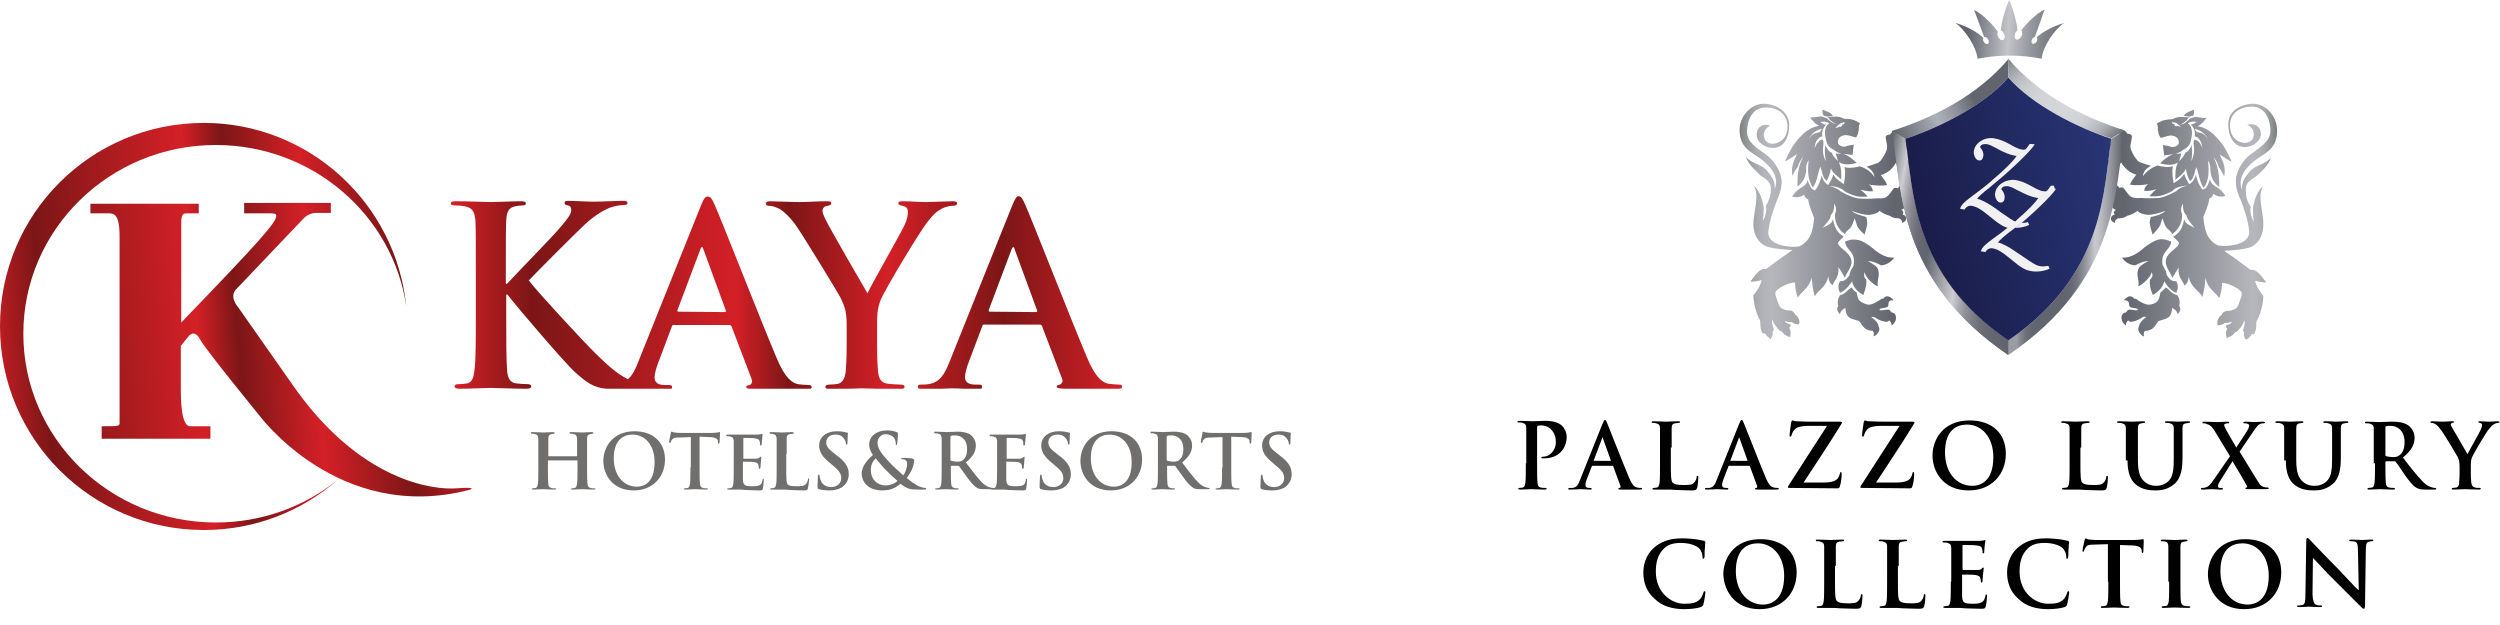
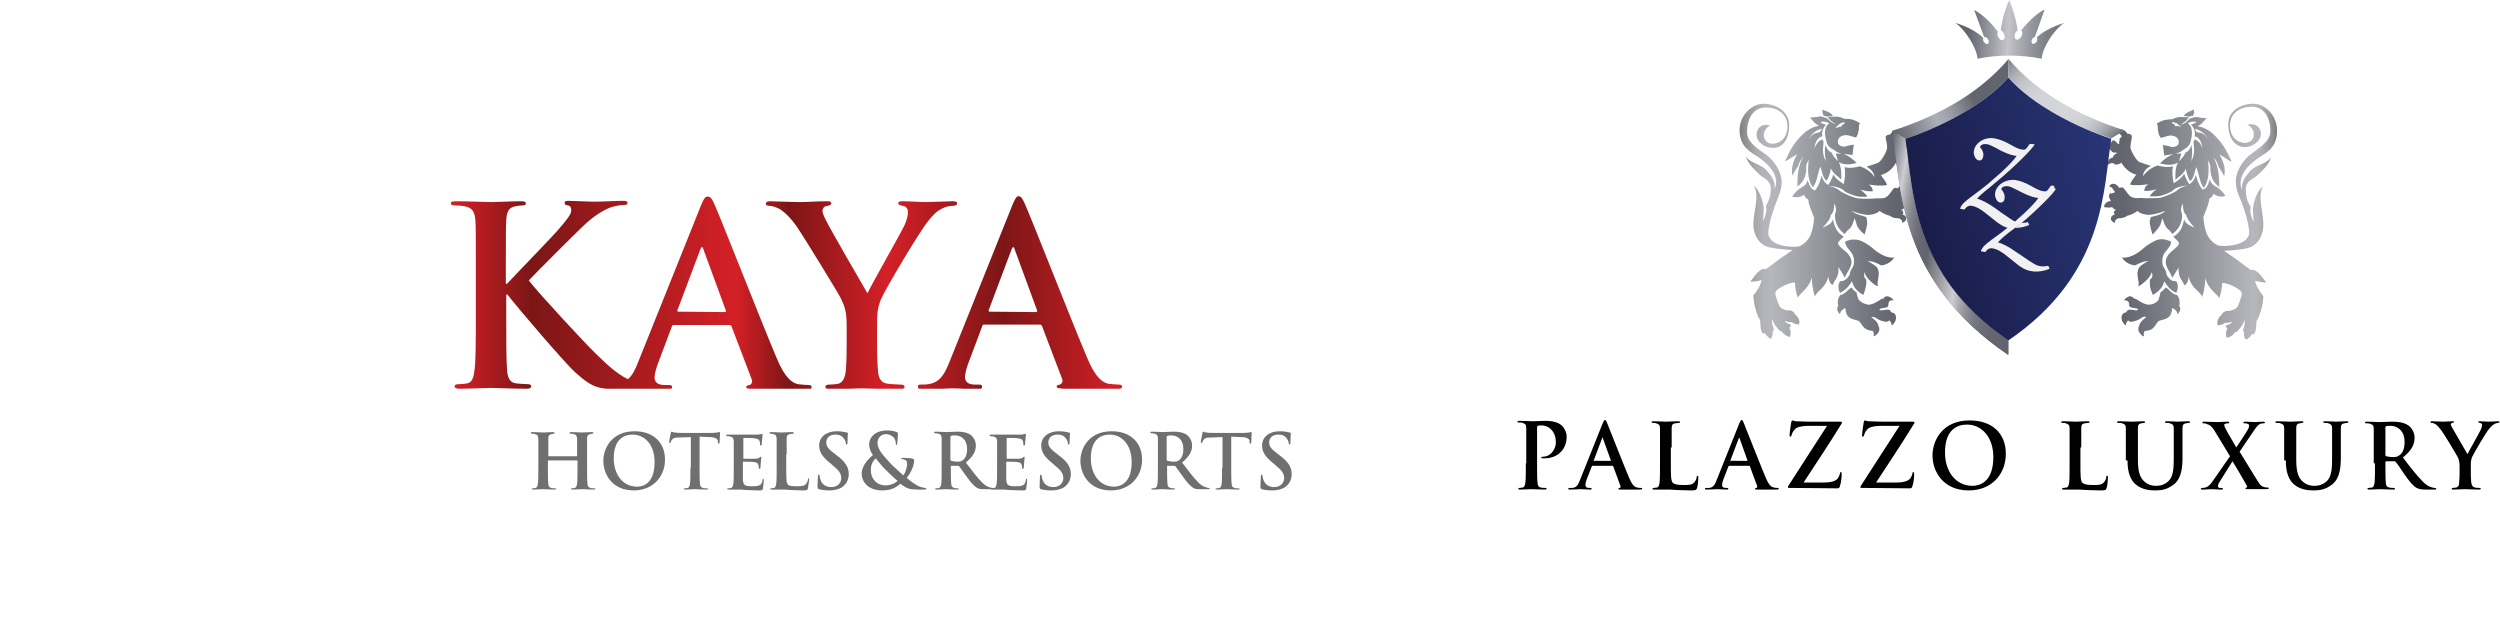
<svg xmlns="http://www.w3.org/2000/svg" xmlns:xlink="http://www.w3.org/1999/xlink" version="1.1" id="Layer_1" x="0px" y="0px" viewBox="0 0 600 150" style="enable-background:new 0 0 600 150;" xml:space="preserve">
  <style type="text/css"> .st0{fill:#706F6E;} .st1{clip-path:url(#SVGID_00000137850809644341013900000015489942979428654527_);fill:url(#SVGID_00000133499139802279834210000011786613652788946070_);} .st2{clip-path:url(#SVGID_00000062913327162991737490000003433758956620611488_);fill:url(#SVGID_00000114050436891431358950000017467787200742671795_);} .st3{clip-path:url(#SVGID_00000037653644800201452160000004430509721492922521_);fill:url(#SVGID_00000150810918297286471660000011382597036425568687_);} .st4{clip-path:url(#SVGID_00000012454803075423033810000015342855985278016148_);fill:url(#SVGID_00000036963030887021117720000000882947085348214185_);} .st5{clip-path:url(#SVGID_00000129914214773186486830000002509514821255977399_);fill:url(#SVGID_00000071553249156544645930000002530744369696358312_);} .st6{clip-path:url(#SVGID_00000010295650306417962430000014060268142322731404_);fill:url(#SVGID_00000008129415904905701330000000810789234574611612_);} .st7{clip-path:url(#SVGID_00000081616200516507598500000005959357637011891634_);fill:url(#SVGID_00000072973378693227073900000017793346182553408385_);} .st8{clip-path:url(#SVGID_00000087405351353166105640000015603216591989078450_);fill:url(#SVGID_00000093866522354559044230000002519685307854640022_);} .st9{clip-path:url(#SVGID_00000056406169994007943910000017485193695042467771_);fill:url(#SVGID_00000165955247866560309970000009424698311651167157_);} .st10{clip-path:url(#SVGID_00000051373850256452127910000002648308492998124166_);fill:url(#SVGID_00000064330690060014336460000016359551122626019208_);} .st11{clip-path:url(#SVGID_00000183236970024473538910000001082959226437857930_);fill:url(#SVGID_00000022537572796741235410000013579176057902276535_);} .st12{clip-path:url(#SVGID_00000005950884597909669230000006995574879417955770_);fill:#F1F1F1;} </style>
  <g>
    <path class="st0" d="M305.4,117.7c1,0,2-0.2,2.9-0.7c1.3-0.9,1.7-2.1,1.7-3.2c0-1.7-0.8-3-3-4.6l-0.5-0.4c-1.5-1.1-1.9-1.8-1.9-2.6 c0-1.1,0.8-1.9,2.2-1.9c1.2,0,1.7,0.5,2,0.9c0.4,0.5,0.5,1,0.5,1.2c0,0.2,0.1,0.3,0.2,0.3c0.1,0,0.2-0.1,0.2-0.5 c0-1.4,0.1-1.9,0.1-2.2c0-0.1-0.1-0.2-0.3-0.2c-0.5-0.1-1.2-0.3-2.4-0.3c-2.5,0-4.2,1.4-4.2,3.4c0,1.5,0.7,2.7,2.7,4.3l0.8,0.7 c1.5,1.2,1.8,2,1.8,2.9c0,1-0.8,2.1-2.4,2.1c-1.1,0-2.2-0.5-2.6-1.8c-0.1-0.3-0.2-0.7-0.2-0.9c0-0.1,0-0.3-0.2-0.3 c-0.1,0-0.2,0.2-0.2,0.5c0,0.3-0.1,1.4-0.1,2.4c0,0.4,0.1,0.5,0.3,0.6C303.5,117.6,304.3,117.7,305.4,117.7 M293.3,112.2 c0,1.7,0,3.1-0.1,3.9c-0.1,0.5-0.2,0.9-0.5,1c-0.2,0-0.4,0.1-0.7,0.1c-0.2,0-0.3,0.1-0.3,0.1c0,0.1,0.1,0.2,0.4,0.2 c0.7,0,1.9-0.1,2.3-0.1c0.5,0,1.6,0.1,2.8,0.1c0.2,0,0.3-0.1,0.3-0.2c0-0.1-0.1-0.1-0.3-0.1c-0.3,0-0.7,0-0.9-0.1 c-0.5-0.1-0.7-0.5-0.7-1c-0.1-0.8-0.1-2.2-0.1-3.9v-7.4l2.3,0.1c1.6,0,2.1,0.5,2.1,1l0,0.2c0,0.3,0.1,0.4,0.2,0.4 c0.1,0,0.1-0.1,0.2-0.3c0-0.5,0.1-1.7,0.1-2.1c0-0.3,0-0.4-0.1-0.4c-0.1,0-0.2,0-0.5,0.1c-0.3,0-0.7,0.1-1.2,0.1h-7.2 c-0.6,0-1.3,0-1.8-0.1c-0.5,0-0.6-0.2-0.8-0.2c-0.1,0-0.2,0.1-0.2,0.3c0,0.1-0.4,1.8-0.4,2.1c0,0.2,0,0.3,0.2,0.3 c0.1,0,0.2-0.1,0.2-0.2c0-0.1,0.1-0.4,0.3-0.6c0.3-0.4,0.7-0.5,1.8-0.5l2.7-0.1V112.2z M280,104.9c0-0.1,0-0.2,0.2-0.3 c0.2-0.1,0.5-0.1,1-0.1c1.1,0,2.8,0.7,2.8,3.3c0,1.5-0.5,2.3-1.1,2.7c-0.3,0.2-0.6,0.3-1.3,0.3c-0.5,0-1-0.1-1.4-0.2 c-0.1-0.1-0.2-0.1-0.2-0.3V104.9z M277.9,112.2c0,1.7,0,3.1-0.1,3.9c-0.1,0.5-0.2,0.9-0.5,1c-0.2,0-0.4,0.1-0.7,0.1 c-0.2,0-0.3,0.1-0.3,0.1c0,0.1,0.1,0.2,0.4,0.2c0.7,0,1.9-0.1,2.2-0.1c0.3,0,1.6,0.1,2.7,0.1c0.2,0,0.4-0.1,0.4-0.2 c0-0.1-0.1-0.1-0.2-0.1c-0.2,0-0.6,0-0.9-0.1c-0.5-0.1-0.7-0.5-0.7-1c-0.1-0.8-0.1-2.2-0.1-3.9v-0.3c0-0.1,0.1-0.1,0.1-0.1l1.6,0 c0.1,0,0.2,0,0.3,0.1c0.2,0.3,1.1,1.5,1.8,2.5c1,1.4,1.7,2.2,2.5,2.7c0.5,0.3,0.9,0.3,1.9,0.3h1.7c0.2,0,0.3,0,0.3-0.2 c0-0.1-0.1-0.1-0.2-0.1c-0.1,0-0.3,0-0.5-0.1c-0.3-0.1-1-0.2-2-1.2c-1.1-1.1-2.3-2.7-3.9-4.8c1.8-1.5,2.4-2.7,2.4-4.1 c0-1.2-0.7-2.1-1.2-2.5c-1-0.7-2.2-0.8-3.3-0.8c-0.6,0-1.9,0.1-2.6,0.1c-0.4,0-1.5-0.1-2.5-0.1c-0.3,0-0.4,0-0.4,0.2 c0,0.1,0.1,0.2,0.3,0.2c0.3,0,0.6,0,0.7,0.1c0.6,0.1,0.7,0.4,0.8,1c0,0.6,0,1.1,0,3.8V112.2z M267.4,116.8c-3.5,0-5.6-3-5.6-6.8 c0-4.5,2.4-5.7,4.5-5.7c3,0,5.3,2.5,5.3,6.6C271.6,116.2,268.6,116.8,267.4,116.8 M266.6,117.7c4.6,0,7.5-3.3,7.5-7.4 c0-4.1-2.8-6.8-7.3-6.8c-5.4,0-7.5,4-7.5,7.1C259.3,113.8,261.4,117.7,266.6,117.7 M252.4,117.7c1,0,2-0.2,2.9-0.7 c1.3-0.9,1.7-2.1,1.7-3.2c0-1.7-0.8-3-3-4.6l-0.5-0.4c-1.5-1.1-1.9-1.8-1.9-2.6c0-1.1,0.8-1.9,2.2-1.9c1.2,0,1.7,0.5,2,0.9 c0.4,0.5,0.5,1,0.5,1.2c0,0.2,0.1,0.3,0.2,0.3c0.1,0,0.2-0.1,0.2-0.5c0-1.4,0.1-1.9,0.1-2.2c0-0.1-0.1-0.2-0.3-0.2 c-0.5-0.1-1.2-0.3-2.4-0.3c-2.5,0-4.2,1.4-4.2,3.4c0,1.5,0.7,2.7,2.7,4.3l0.8,0.7c1.5,1.2,1.8,2,1.8,2.9c0,1-0.8,2.1-2.4,2.1 c-1.1,0-2.2-0.5-2.6-1.8c-0.1-0.3-0.2-0.7-0.2-0.9c0-0.1,0-0.3-0.2-0.3c-0.1,0-0.2,0.2-0.2,0.5c0,0.3-0.1,1.4-0.1,2.4 c0,0.4,0.1,0.5,0.3,0.6C250.5,117.6,251.3,117.7,252.4,117.7 M239.3,112.2c0,1.7,0,3.1-0.1,3.9c-0.1,0.5-0.2,0.9-0.5,1 c-0.2,0-0.4,0.1-0.7,0.1c-0.2,0-0.3,0.1-0.3,0.1c0,0.1,0.1,0.2,0.4,0.2c0.4,0,0.8,0,1.2,0c0.4,0,0.8,0,1,0c0.5,0,1.1,0,1.9,0.1 c0.8,0,1.8,0.1,3.1,0.1c0.7,0,0.9,0,1-0.5c0.1-0.4,0.2-1.6,0.2-2c0-0.2,0-0.3-0.1-0.3c-0.1,0-0.2,0.1-0.2,0.3 c-0.1,0.7-0.3,1.1-0.8,1.3c-0.5,0.2-1.2,0.2-1.7,0.2c-1.8,0-2.1-0.3-2.2-1.5c0-0.5,0-2.2,0-2.8v-1.4c0-0.1,0-0.2,0.1-0.2 c0.4,0,2.2,0,2.6,0.1c0.7,0.1,0.9,0.3,1,0.7c0.1,0.2,0.1,0.5,0.1,0.7c0,0.1,0,0.2,0.2,0.2c0.2,0,0.2-0.2,0.2-0.3 c0-0.1,0.1-0.9,0.1-1.2c0.1-0.9,0.1-1.2,0.1-1.3s-0.1-0.1-0.1-0.1c-0.1,0-0.2,0.1-0.3,0.2c-0.2,0.2-0.4,0.2-0.9,0.3 c-0.4,0-2.5,0-2.9,0c-0.1,0-0.1-0.1-0.1-0.2v-4.6c0-0.1,0-0.2,0.1-0.2c0.4,0,2.3,0,2.6,0.1c0.9,0.1,1.1,0.3,1.2,0.7 c0.1,0.2,0.1,0.5,0.1,0.7c0,0.2,0,0.3,0.2,0.3c0.1,0,0.2-0.1,0.2-0.2c0-0.2,0.1-1,0.1-1.2c0.1-0.8,0.1-1.1,0.1-1.2 c0-0.1,0-0.2-0.1-0.2c-0.1,0-0.2,0.1-0.3,0.1c-0.1,0-0.4,0.1-0.8,0.1c-0.3,0-4,0-4.5,0c-0.3,0-0.7,0-1.1,0c-0.5,0-1,0-1.5,0 c-0.3,0-0.4,0-0.4,0.2c0,0.1,0.1,0.2,0.3,0.2c0.3,0,0.6,0,0.7,0.1c0.6,0.1,0.7,0.4,0.8,1c0,0.6,0,1.1,0,3.8V112.2z M228.1,104.9 c0-0.1,0-0.2,0.2-0.3c0.2-0.1,0.5-0.1,1-0.1c1.1,0,2.8,0.7,2.8,3.3c0,1.5-0.5,2.3-1.1,2.7c-0.3,0.2-0.6,0.3-1.3,0.3 c-0.5,0-1-0.1-1.4-0.2c-0.1-0.1-0.2-0.1-0.2-0.3V104.9z M226,112.2c0,1.7,0,3.1-0.1,3.9c-0.1,0.5-0.2,0.9-0.5,1 c-0.2,0-0.4,0.1-0.7,0.1c-0.2,0-0.3,0.1-0.3,0.1c0,0.1,0.1,0.2,0.4,0.2c0.7,0,1.9-0.1,2.2-0.1c0.3,0,1.6,0.1,2.7,0.1 c0.2,0,0.4-0.1,0.4-0.2c0-0.1-0.1-0.1-0.2-0.1c-0.2,0-0.6,0-0.9-0.1c-0.5-0.1-0.7-0.5-0.7-1c-0.1-0.8-0.1-2.2-0.1-3.9v-0.3 c0-0.1,0.1-0.1,0.1-0.1l1.6,0c0.1,0,0.2,0,0.3,0.1c0.2,0.3,1.1,1.5,1.8,2.5c1,1.4,1.7,2.2,2.5,2.7c0.5,0.3,0.9,0.3,1.9,0.3h1.7 c0.2,0,0.3,0,0.3-0.2c0-0.1-0.1-0.1-0.2-0.1c-0.1,0-0.3,0-0.5-0.1c-0.3-0.1-1-0.2-2-1.2c-1.1-1.1-2.3-2.7-3.9-4.8 c1.8-1.5,2.4-2.7,2.4-4.1c0-1.2-0.7-2.1-1.2-2.5c-1-0.7-2.2-0.8-3.3-0.8c-0.6,0-1.9,0.1-2.6,0.1c-0.4,0-1.5-0.1-2.5-0.1 c-0.3,0-0.4,0-0.4,0.2c0,0.1,0.1,0.2,0.3,0.2c0.3,0,0.6,0,0.7,0.1c0.6,0.1,0.7,0.4,0.8,1c0,0.6,0,1.1,0,3.8V112.2z M212.5,116.5 c-1.9,0-3.5-1.4-3.5-3.7c0-1.4,0.6-2.3,1.2-2.8c0.3,0.5,1.5,1.8,1.9,2.3c0.5,0.5,2.2,2.2,3.3,3.1 C215.1,115.8,213.9,116.5,212.5,116.5 M206.8,113.7c0,1.6,1.2,4,5,4c2.5,0,3.7-1.1,4.3-1.6c1.6,1.2,2.2,1.4,4.3,1.4h1.4 c0.4,0,0.5-0.1,0.5-0.2c0-0.1-0.1-0.2-0.3-0.2c-0.4,0-1.4-0.3-1.9-0.6c-0.5-0.3-1.3-0.8-2.5-1.8c1-1.2,1.8-2.9,1.8-4.3 c0-0.2-0.3-0.3-0.6-0.4c-1-0.1-1.7-0.1-2.2-0.1c-0.1,0-0.3,0-0.3,0.2c0,0.1,0.1,0.1,0.2,0.1c0.3,0,0.7,0.1,0.9,0.3 c0.3,0.2,0.3,0.6,0.3,0.8c0,1.1-0.5,2.3-0.9,2.8c-0.3-0.3-2.6-2.3-3.2-3c-1.4-1.6-3-3.1-3-4.8c0-1.5,1.2-2.1,1.9-2.1 c1,0,1.6,0.4,2,0.8c0.4,0.5,0.5,1.1,0.5,1.5c0,0.3,0,0.3,0.1,0.3c0.1,0,0.2,0,0.2-0.3c0.1-0.3,0.2-1.7,0.2-2.3c0-0.2,0-0.4-0.3-0.5 c-0.5-0.2-1.3-0.4-2.2-0.4c-3.2,0-4.4,1.9-4.4,3.3c0,0.8,0.2,1.6,0.9,2.6C208.7,109.9,206.8,111.6,206.8,113.7 M199.1,117.7 c1,0,2-0.2,2.9-0.7c1.3-0.9,1.7-2.1,1.7-3.2c0-1.7-0.8-3-3-4.6l-0.5-0.4c-1.5-1.1-1.9-1.8-1.9-2.6c0-1.1,0.8-1.9,2.2-1.9 c1.2,0,1.7,0.5,2,0.9c0.4,0.5,0.5,1,0.5,1.2c0,0.2,0.1,0.3,0.2,0.3c0.1,0,0.2-0.1,0.2-0.5c0-1.4,0.1-1.9,0.1-2.2 c0-0.1-0.1-0.2-0.3-0.2c-0.5-0.1-1.2-0.3-2.4-0.3c-2.5,0-4.2,1.4-4.2,3.4c0,1.5,0.7,2.7,2.7,4.3l0.8,0.7c1.5,1.2,1.8,2,1.8,2.9 c0,1-0.8,2.1-2.4,2.1c-1.1,0-2.2-0.5-2.6-1.8c-0.1-0.3-0.2-0.7-0.2-0.9c0-0.1,0-0.3-0.2-0.3c-0.1,0-0.2,0.2-0.2,0.5 c0,0.3-0.1,1.4-0.1,2.4c0,0.4,0.1,0.5,0.3,0.6C197.3,117.6,198.1,117.7,199.1,117.7 M188.8,109c0-2.8,0-3.3,0-3.8 c0-0.6,0.2-0.9,0.7-1c0.2,0,0.5-0.1,0.7-0.1c0.2,0,0.3,0,0.3-0.2c0-0.1-0.1-0.2-0.4-0.2c-0.7,0-2,0.1-2.5,0.1 c-0.5,0-1.6-0.1-2.5-0.1c-0.3,0-0.4,0-0.4,0.2c0,0.1,0.1,0.2,0.3,0.2c0.2,0,0.5,0,0.6,0.1c0.6,0.1,0.7,0.4,0.8,1c0,0.6,0,1.1,0,3.8 v3.2c0,1.7,0,3.1-0.1,3.9c-0.1,0.5-0.2,0.9-0.5,1c-0.2,0-0.4,0.1-0.7,0.1c-0.2,0-0.3,0.1-0.3,0.1c0,0.1,0.1,0.2,0.4,0.2 c0.4,0,0.8,0,1.3,0c0.4,0,0.8,0,1,0c0.7,0,1.4,0,2.2,0.1c0.8,0,1.8,0.1,3.1,0.1c0.9,0,1-0.1,1.1-0.5c0.1-0.5,0.3-1.9,0.3-2.1 c0-0.2,0-0.3-0.1-0.3c-0.1,0-0.2,0.1-0.2,0.3c0,0.3-0.3,0.9-0.5,1.1c-0.5,0.5-1.2,0.5-2.1,0.5c-1.4,0-1.9-0.1-2.2-0.4 c-0.4-0.3-0.4-1.6-0.4-3.9V109z M176.1,112.2c0,1.7,0,3.1-0.1,3.9c-0.1,0.5-0.2,0.9-0.5,1c-0.2,0-0.4,0.1-0.7,0.1 c-0.2,0-0.3,0.1-0.3,0.1c0,0.1,0.1,0.2,0.4,0.2c0.4,0,0.8,0,1.2,0c0.4,0,0.8,0,1,0c0.5,0,1.1,0,1.9,0.1c0.8,0,1.8,0.1,3.1,0.1 c0.7,0,0.9,0,1-0.5c0.1-0.4,0.2-1.6,0.2-2c0-0.2,0-0.3-0.1-0.3c-0.1,0-0.2,0.1-0.2,0.3c-0.1,0.7-0.3,1.1-0.8,1.3 c-0.5,0.2-1.2,0.2-1.7,0.2c-1.8,0-2.1-0.3-2.2-1.5c0-0.5,0-2.2,0-2.8v-1.4c0-0.1,0-0.2,0.1-0.2c0.4,0,2.2,0,2.6,0.1 c0.7,0.1,0.9,0.3,1,0.7c0.1,0.2,0.1,0.5,0.1,0.7c0,0.1,0,0.2,0.2,0.2c0.2,0,0.2-0.2,0.2-0.3c0-0.1,0.1-0.9,0.1-1.2 c0.1-0.9,0.1-1.2,0.1-1.3s-0.1-0.1-0.1-0.1c-0.1,0-0.2,0.1-0.3,0.2c-0.2,0.2-0.4,0.2-0.9,0.3c-0.4,0-2.5,0-2.9,0 c-0.1,0-0.1-0.1-0.1-0.2v-4.6c0-0.1,0-0.2,0.1-0.2c0.4,0,2.3,0,2.6,0.1c0.9,0.1,1.1,0.3,1.2,0.7c0.1,0.2,0.1,0.5,0.1,0.7 c0,0.2,0,0.3,0.2,0.3c0.1,0,0.2-0.1,0.2-0.2c0-0.2,0.1-1,0.1-1.2c0.1-0.8,0.1-1.1,0.1-1.2c0-0.1,0-0.2-0.1-0.2 c-0.1,0-0.2,0.1-0.3,0.1c-0.1,0-0.4,0.1-0.8,0.1c-0.3,0-4,0-4.5,0c-0.3,0-0.7,0-1.1,0c-0.5,0-1,0-1.5,0c-0.3,0-0.4,0-0.4,0.2 c0,0.1,0.1,0.2,0.3,0.2c0.3,0,0.6,0,0.7,0.1c0.6,0.1,0.7,0.4,0.8,1c0,0.6,0,1.1,0,3.8V112.2z M165.7,112.2c0,1.7,0,3.1-0.1,3.9 c-0.1,0.5-0.2,0.9-0.5,1c-0.2,0-0.4,0.1-0.7,0.1c-0.2,0-0.3,0.1-0.3,0.1c0,0.1,0.1,0.2,0.4,0.2c0.7,0,1.9-0.1,2.3-0.1 c0.5,0,1.6,0.1,2.8,0.1c0.2,0,0.3-0.1,0.3-0.2c0-0.1-0.1-0.1-0.3-0.1c-0.3,0-0.7,0-0.9-0.1c-0.5-0.1-0.7-0.5-0.7-1 c-0.1-0.8-0.1-2.2-0.1-3.9v-7.4l2.3,0.1c1.6,0,2.1,0.5,2.1,1l0,0.2c0,0.3,0.1,0.4,0.2,0.4c0.1,0,0.1-0.1,0.2-0.3 c0-0.5,0.1-1.7,0.1-2.1c0-0.3,0-0.4-0.1-0.4c-0.1,0-0.2,0-0.5,0.1c-0.3,0-0.7,0.1-1.2,0.1h-7.2c-0.6,0-1.3,0-1.8-0.1 c-0.5,0-0.6-0.2-0.8-0.2c-0.1,0-0.2,0.1-0.2,0.3c0,0.1-0.4,1.8-0.4,2.1c0,0.2,0,0.3,0.2,0.3c0.1,0,0.2-0.1,0.2-0.2 c0-0.1,0.1-0.4,0.3-0.6c0.3-0.4,0.7-0.5,1.8-0.5l2.7-0.1V112.2z M152.9,116.8c-3.5,0-5.6-3-5.6-6.8c0-4.5,2.4-5.7,4.5-5.7 c3,0,5.3,2.5,5.3,6.6C157.1,116.2,154.2,116.8,152.9,116.8 M152.1,117.7c4.6,0,7.5-3.3,7.5-7.4c0-4.1-2.8-6.8-7.3-6.8 c-5.4,0-7.5,4-7.5,7.1C144.8,113.8,146.9,117.7,152.1,117.7 M131.7,109.5c-0.1,0-0.1,0-0.1-0.1V109c0-2.8,0-3.3,0-3.8 c0-0.6,0.2-0.9,0.7-1c0.2,0,0.4-0.1,0.5-0.1c0.2,0,0.3,0,0.3-0.2c0-0.1-0.1-0.2-0.4-0.2c-0.7,0-1.8,0.1-2.3,0.1 c-0.5,0-1.6-0.1-2.6-0.1c-0.3,0-0.4,0-0.4,0.2c0,0.1,0.1,0.2,0.3,0.2c0.3,0,0.6,0,0.7,0.1c0.6,0.1,0.7,0.4,0.8,1c0,0.6,0,1.1,0,3.8 v3.2c0,1.7,0,3.1-0.1,3.9c-0.1,0.5-0.2,0.9-0.5,1c-0.2,0-0.4,0.1-0.7,0.1c-0.2,0-0.3,0.1-0.3,0.1c0,0.1,0.1,0.2,0.4,0.2 c0.7,0,1.9-0.1,2.3-0.1c0.5,0,1.6,0.1,2.8,0.1c0.2,0,0.4-0.1,0.4-0.2c0-0.1-0.1-0.1-0.3-0.1c-0.3,0-0.7,0-0.9-0.1 c-0.5-0.1-0.7-0.5-0.7-1c-0.1-0.8-0.1-2.2-0.1-3.9v-1.6c0-0.1,0.1-0.1,0.1-0.1h6.9c0.1,0,0.1,0,0.1,0.1v1.6c0,1.7,0,3.1-0.1,3.9 c-0.1,0.5-0.2,0.9-0.5,1c-0.2,0-0.4,0.1-0.7,0.1c-0.2,0-0.3,0.1-0.3,0.1c0,0.1,0.1,0.2,0.4,0.2c0.7,0,1.8-0.1,2.3-0.1 c0.5,0,1.6,0.1,2.8,0.1c0.2,0,0.4-0.1,0.4-0.2c0-0.1-0.1-0.1-0.3-0.1c-0.3,0-0.7,0-0.9-0.1c-0.5-0.1-0.7-0.5-0.7-1 c-0.1-0.8-0.1-2.2-0.1-3.9V109c0-2.8,0-3.3,0-3.8c0-0.6,0.2-0.9,0.7-1c0.2,0,0.4-0.1,0.5-0.1c0.2,0,0.3,0,0.3-0.2 c0-0.1-0.1-0.2-0.4-0.2c-0.7,0-1.8,0.1-2.3,0.1c-0.5,0-1.6-0.1-2.6-0.1c-0.3,0-0.4,0-0.4,0.2c0,0.1,0.1,0.2,0.3,0.2 c0.3,0,0.6,0,0.7,0.1c0.6,0.1,0.7,0.4,0.8,1c0,0.6,0,1.1,0,3.8v0.4c0,0.1-0.1,0.1-0.1,0.1H131.7z" />
    <g>
      <defs>
-         <path id="SVGID_1_" d="M58.6,48.8v2.4h5.6c1.6,0,2.1,0,2.1,0.6c0,1.6-3.8,5.9-22.8,25.6V52.9c0.2-1.7,0.5-1.7,1.7-1.7h2.5v-2.3 h-26v2.3h4.2c1.4,0,2.8,0,2.8,5.6v44.6c0,0.9-0.1,0.9-4.3,0.9v3h26.1v-3h-4.9c-2.2,0-2.2-7-2.2-8.8V83l1.7-2.1c0,0,1.5-2.3,3,0.7 C49.8,84.5,62,99.4,62,99.4s19.2,26.5,50.9,18.1c0,0,1.8-0.7-3.4-0.3c-5.2,0.4-23.2-1.4-39.6-25.3L57.2,73.8c0,0-1.1-1.2-1.2-2.5 c-0.1-1.3,0.8-2,0.8-2l15.8-16.6c1.4-1.6,2.9-1.6,3.4-1.6h3.4v-2.4H58.6z M0,78.3c0,27,21.9,48.9,48.9,48.9 c12.3,0,23.5-4.5,32.1-12c-8,6.4-18.1,10.2-29.2,10.2c-25.5,0-46.2-20.3-46.2-45.3c0-25,20.7-45.3,46.2-45.3 c23.2,0,42.5,16.8,45.7,38.7c-2.5-24.7-23.3-44-48.6-44C21.9,29.5,0,51.3,0,78.3" />
-       </defs>
+         </defs>
      <clipPath id="SVGID_00000002360829618961762390000013828432096517428917_">
        <use xlink:href="#SVGID_1_" style="overflow:visible;" />
      </clipPath>
      <linearGradient id="SVGID_00000183242137067160263760000011094097069377419907_" gradientUnits="userSpaceOnUse" x1="201.321" y1="416.342" x2="201.882" y2="416.342" gradientTransform="matrix(215.49 -18.853 -18.853 -215.49 -35537.293 93596.688)">
        <stop offset="0" style="stop-color:#D42027" />
        <stop offset="0.118" style="stop-color:#7C1616" />
        <stop offset="0.424" style="stop-color:#D42027" />
        <stop offset="0.502" style="stop-color:#7C1616" />
        <stop offset="0.65" style="stop-color:#D42027" />
        <stop offset="0.823" style="stop-color:#7C1616" />
        <stop offset="1" style="stop-color:#D42027" />
      </linearGradient>
      <polygon style="clip-path:url(#SVGID_00000002360829618961762390000013828432096517428917_);fill:url(#SVGID_00000183242137067160263760000011094097069377419907_);" points=" -8.5,30.2 113.8,19.5 123.2,126.4 0.9,137.1 " />
    </g>
    <g>
      <defs>
        <path id="SVGID_00000078024274526316099670000012757106643456725144_" d="M183.8,48.9c0,0.4,0.4,0.5,0.9,0.5 c0.7,0,1.7,0.4,2.5,0.8c1.1,0.7,2.6,2.1,4.1,4.3c2.1,3.1,10.1,16.2,10.5,17.1c0.8,1.7,1.4,3,1.4,6.3l0,4.9c0,1,0,3.5-0.2,6 c-0.1,1.7-0.7,3-1.8,3.3c-0.5,0.1-1.3,0.2-2.1,0.2c-0.7,0-1,0.2-1,0.5c0,0.5,0.5,0.6,1.3,0.6c2.2,0,6-0.2,7.4-0.2 c1.6,0,5.4,0.2,9.1,0.2c0.8,0,1.2-0.2,1.2-0.6c0-0.3-0.3-0.5-1-0.5c-0.8,0-2.1-0.1-3-0.2c-1.8-0.2-2.3-1.5-2.4-3.3 c-0.2-2.5-0.2-5-0.2-6l0-4.9c0-2,0-3.8,0.9-6c1.1-2.6,9.4-16.5,11.4-18.9c1.3-1.6,2-2.3,3.2-2.9c0.9-0.5,2-0.7,2.6-0.7 c0.7,0,1.1-0.2,1.1-0.6c0-0.4-0.4-0.5-1.1-0.5c-1.1,0-5.1,0.2-6.4,0.2c-1.7,0-3.6-0.2-5.6-0.2c-0.7,0-1,0.1-1,0.5 c0,0.4,0.5,0.5,1.1,0.6c1,0.2,1.2,0.9,1.2,1.5c0,0.8-0.2,1.8-0.8,3.1c-0.8,1.8-8.3,14.9-8.9,16.4c-1-1.7-9.3-16-10.1-17.8 c-0.4-0.8-0.7-1.5-0.7-2c0-0.5,0.3-1,0.8-1.1c0.9-0.2,1.3-0.3,1.3-0.7c0-0.4-0.3-0.5-0.9-0.5c-2.7,0-5.1,0.2-6.4,0.2 c-2,0-6.4-0.2-7.5-0.2C184.2,48.3,183.8,48.5,183.8,48.9 M237.5,74.8c-0.2,0-0.3-0.2-0.2-0.4l5.5-14.6c0.1-0.2,0.2-0.5,0.4-0.5 c0.2,0,0.2,0.3,0.3,0.5l5.4,14.7c0.1,0.2,0,0.4-0.3,0.4L237.5,74.8z M242.9,49.4l-15,37.4c-1.2,3-2.3,5-5.1,5.4 c-0.5,0.1-1.3,0.1-1.8,0.1c-0.5,0-0.7,0.1-0.7,0.5c0,0.5,0.4,0.6,1.1,0.6c3.1,0,6.4-0.2,7-0.2c1.8,0,4.4,0.2,6.3,0.2 c0.7,0,1-0.1,1-0.6c0-0.4-0.2-0.5-0.9-0.5H234c-1.8,0-2.4-0.8-2.4-1.8c0-0.7,0.3-2.1,0.9-3.6l3.2-8.5c0.1-0.4,0.2-0.5,0.5-0.5 l13.3,0c0.3,0,0.5,0.1,0.6,0.4l4.8,12.6c0.3,0.7-0.1,1.2-0.5,1.4c-0.6,0.1-0.8,0.2-0.8,0.5c0,0.4,0.7,0.4,1.8,0.5 c4.8,0.1,9.1,0.1,11.2,0.1c2.2,0,2.7-0.1,2.7-0.6c0-0.4-0.3-0.5-0.8-0.5c-0.7,0-1.6-0.1-2.5-0.2c-1.2-0.3-3-1.1-5.2-6.5 c-3.8-9-13.3-33.3-14.8-36.6c-0.6-1.4-1-1.9-1.5-1.9C244,47,243.6,47.7,242.9,49.4 M162.8,74.8c-0.2,0-0.3-0.2-0.2-0.4l5.5-14.6 c0.1-0.2,0.2-0.5,0.4-0.5c0.2,0,0.2,0.3,0.3,0.5l5.4,14.7c0.1,0.2,0,0.4-0.3,0.4L162.8,74.8z M168.2,49.4l-15,37.4 c-0.7,1.8-1.4,3.3-2.5,4.2c-2.9-1.4-5.3-3.8-7.7-6.1c-2.3-2.2-14-14.8-16.1-17.6c2-2.1,11-11.1,12.9-12.9 c2.6-2.5,4.6-3.7,6.4-4.5c1.1-0.4,2.6-0.7,3.5-0.7c0.6,0,0.9-0.1,0.9-0.5c0-0.4-0.4-0.5-1-0.5c-1.8,0-5.1,0.2-7,0.2 c-1.6,0-4.9-0.2-6.1-0.2c-0.7,0-1,0.1-1,0.5c0,0.4,0.2,0.5,0.8,0.6c0.6,0.1,0.8,0.5,0.8,1.2c0,1-1.3,2.5-3,4.5 c-1.7,2-10.4,10.9-12.4,13.1h-0.3v-2.6c0-9,0-10.7,0.1-12.6c0.1-2.1,0.6-3.1,2.2-3.4c0.7-0.1,1.1-0.2,1.7-0.2 c0.5,0,0.8-0.1,0.8-0.5c0-0.4-0.4-0.5-1.2-0.5c-2,0-5.8,0.2-7.2,0.2c-1.4,0-5.2-0.2-8.3-0.2c-0.9,0-1.3,0.1-1.3,0.5 c0,0.4,0.4,0.5,1,0.5c0.8,0,1.8,0.1,2.3,0.2c2,0.4,2.4,1.4,2.6,3.4c0.1,1.9,0.1,3.6,0.1,12.6l0,10.5c0,5.5,0,10.2-0.3,12.7 c-0.2,1.7-0.5,3-1.7,3.3c-0.5,0.1-1.3,0.2-2.1,0.2c-0.7,0-1,0.2-1,0.5c0,0.4,0.4,0.6,1.2,0.6c2.4,0,6.1-0.2,7.5-0.2 c1.5,0,5.2,0.2,8.6,0.2c0.7,0,1.1-0.2,1.1-0.6c0-0.3-0.3-0.5-0.8-0.5c-0.8,0-2.1-0.1-2.9-0.2c-1.5-0.2-2-1.5-2.1-3.2 c-0.2-2.6-0.2-7.3-0.2-12.7l0-5.4h0.3l0.7,0.9c1.3,1.7,13,15.5,15.6,17.8c2.6,2.3,4.2,3.6,7.4,3.9c0.3,0,0.6,0.1,0.9,0.1 c0.2,0,0.4,0.1,0.6,0.1c0.3,0,0.6,0,0.9,0c0.5,0,1.1,0,1.7,0l5.2,0c0.6,0,0.9,0,1.1-0.1c1.5,0.1,3.1,0.1,4.4,0.1 c0.7,0,1-0.1,1-0.6c0-0.4-0.2-0.5-0.9-0.5h-0.9c-1.8,0-2.4-0.8-2.4-1.8c0-0.7,0.3-2.1,0.9-3.6l3.2-8.5c0.1-0.4,0.2-0.5,0.5-0.5 l13.3,0c0.3,0,0.5,0.1,0.6,0.4l4.8,12.6c0.3,0.7-0.1,1.3-0.5,1.4c-0.6,0.1-0.8,0.2-0.8,0.5c0,0.4,0.7,0.4,1.8,0.5 c4.8,0.1,9.1,0.1,11.2,0.1c2.2,0,2.7-0.1,2.7-0.6c0-0.4-0.3-0.5-0.8-0.5c-0.7,0-1.6-0.1-2.5-0.2c-1.2-0.3-3-1.1-5.2-6.5 c-3.8-9-13.3-33.3-14.8-36.6c-0.6-1.4-1-1.9-1.5-1.9C169.3,47,168.9,47.7,168.2,49.4" />
      </defs>
      <clipPath id="SVGID_00000137840364861695229000000013196620605037155224_">
        <use xlink:href="#SVGID_00000078024274526316099670000012757106643456725144_" style="overflow:visible;" />
      </clipPath>
      <linearGradient id="SVGID_00000158024587708449091910000009326051778434898080_" gradientUnits="userSpaceOnUse" x1="201.387" y1="416.261" x2="201.948" y2="416.261" gradientTransform="matrix(287.529 0 0 -287.529 -57796.641 119757.43)">
        <stop offset="0" style="stop-color:#D42027" />
        <stop offset="0.118" style="stop-color:#7C1616" />
        <stop offset="0.424" style="stop-color:#D42027" />
        <stop offset="0.502" style="stop-color:#7C1616" />
        <stop offset="0.65" style="stop-color:#D42027" />
        <stop offset="0.823" style="stop-color:#7C1616" />
        <stop offset="1" style="stop-color:#D42027" />
      </linearGradient>
      <rect x="108.1" y="47" style="clip-path:url(#SVGID_00000137840364861695229000000013196620605037155224_);fill:url(#SVGID_00000158024587708449091910000009326051778434898080_);" width="161.2" height="46.3" />
    </g>
  </g>
  <g>
    <g>
      <g>
        <defs>
          <path id="SVGID_00000015330810880135955360000014201146171105205142_" d="M518.5,70.2c0,0.2-0.2,1-0.4,1.6 c-0.3,0.7-1.2,1.2-2.1,1.3c-0.9,0.2-2.5-0.7-3.4-1.4c-0.1,0-0.3,0-0.4,0c-0.3-0.5-1-0.8-1.6-0.4c-0.3,0.2-0.8,0.5-0.8,0.8 c0.4-0.1,1,0.1,1.1,0.5c0.1,0.2,0.1,0.5,0.1,0.7c0.1,0.9,2.3,0.4,2.1,1.1c-0.2,0.1-0.7,0.1-1.1,0c-0.7-0.1-1.4-0.2-1.5,0.3 c-0.1,0-0.2,0.2-0.3,0.3c-0.8,0-1.3,1-0.9,2c0.2,0.4,0.6,1,0.9,1.1c0-0.4,0.2-1,0.6-1.2c0.2,0.3,0.5,0.4,0.9,0.3 c0.3,0,1.6-0.4,2.1-0.8c0.6-0.4,0.9-0.6,1.3-0.2c-0.6,0.2-1.7,1.4-1.7,2c-0.3,0.5-0.3,1.1,0.1,1.7c0.3,0.4,0.8,0.9,1.1,0.8 c-0.2-0.4-0.1-1,0.2-1.3c2.5,0,2.6-2.1,3.4-2.4c1.3-0.5,3-0.3,3.1-3.1c0.8,0.4,1.2,0.8,1.3,1.5c0.8-0.7,0.8-1.5,0.4-2 c0.3-0.8,0-2.1-0.5-2.6c-1.3-0.2-1.9-1.4-2.7-1.8C519.5,69.3,519,69.9,518.5,70.2 M516.8,58c-1.2,0.6-2.2,1.4-2.6,1.8 c-0.8,0.7-3,2.3-4.9,2c0.7,1.3,2.2,1.8,3.1,1.9c1.2-0.6,2.2-1.1,3.2-1c-0.8,0.3-1.9,1.1-2.2,1.5c-1,1.7,0.2,3.2-0.2,4.5 c0.5-0.1,3-2,3.2-3.4c0.3,0.6,0.3,1.3-0.4,1.8c-0.1,1-0.1,1.9,0.7,3.7c1.8-1.1,2.5-2.2,2.7-3.3c0.9,1.3,1.4,2.1,2.9,2.8 c0.4-0.8,0.6-1.8,0-2.8c-0.7-0.1-1.2,0.2-2.3-1.5c-0.1-1.4-0.9-1.8-1-2.6c-0.4-3.2,1.8-3.2,2.1-5.4c-0.7-0.3-1.5-0.6-2.3-0.6 C518.2,57.4,517.5,57.6,516.8,58 M527.2,31.7c-0.1-0.2-0.4-0.7-0.5-0.8c1.3,0.3,2.6,1.1,3.2,2.6C529.1,32,528.4,31.9,527.2,31.7 M521.9,29.9c-0.1-0.2-0.5-0.2-0.5-0.2c-0.1-0.2-0.1-0.4,0-0.5c0.1,0.2,0.6,0.2,0.9,0.3c0.2,0.1,1.2,1,1.2,1 c-0.3-0.1-0.8-0.3-1.1-0.3c0,0.1,0,0.1-0.1,0.1C522.2,30.4,521.8,30.1,521.9,29.9 M522.2,36.8c0.8-0.1,1.2-0.4,1.7-0.8 c0.5-0.2,1.5-0.9,1.8-1.8c0.4-1.5,0.8-3.5-0.6-4.6c0.3-0.3,1.3-0.6,2.1-0.3c-0.4,0.2-1,0.6-1.4,0.6c0.7,0.6,1.2,1.8,0.9,2.8 c0.3,0.1,0.8,0.2,1.1,0.7c0.5,0.6,0.6,1.2,0.8,2.2c-0.6-1.7-1.5-2-1.9-2.1c-0.2,0.2-0.3,0.6-0.2,1.3c0.1,0.5,0.3,2.3-0.6,3.9 c0.4-2.3,0.1-3.2,0.1-3.9c-0.3,0.8-0.7,1.5-1.6,1.9c0,0.6-0.9,1.4-1.4,2c0.1-0.6,0.4-1.2,0.5-1.9c-0.2,0-0.4,0.1-0.7,0.1 C522.6,36.9,522.4,36.8,522.2,36.8 M525.5,28.5c-0.5,0.6-1.4,1.4-2.2,1.4c0.3-0.1,0.5-0.3,0.7-0.4c0.3-0.2,0.6-0.5,0.9-0.7 c0-0.2,0.2-0.4,0.5-0.6c-0.4-0.1-1.2-0.1-1.7-0.1c-0.8-0.1-1.5,0.1-2.3,0.5c-1.4,0.1-2.3,0.1-3.8,1.1c0.5,0.6,0.1,1.1,0.4,2 c0,0.3,0.3,1.1,0.6,1.4c0.6-0.1,2.2-0.8,2.9-0.5c1.1,0.2,1.5,1,1.4,1.7c0,0.8-1.6,1.3-2.2,0.8c-0.5-0.1-1.1-0.2-1.6-0.3 c0.1,0.8,0.2,1.7,0.3,2.5c0.7-0.1,1.5-0.2,2.2-0.3c-1.5,0.6-2.2,1.3-3.2,2.2c1.4,0.4,3,0.6,4.3-0.2c-0.7,1.4-0.6,2.9-0.6,4.2 c0.8-0.9,1.9-1.3,2.5-2.7c0.2,1.2,0.6,2.3,1,3c1-0.7,1.1-2.4,1.5-3.4c0.7,1.6,0.7,3.5,1.8,5c1.3-1.8,1.3-4.2,1-6.6 c0.6,0.9,0.6,1.4,0.6,2.5c0.2,1.9,0.9,2.9,2.1,3.9c0.1-2.6-0.3-5.3-1.4-7.2c0.6,0.7,1,1.3,1.3,2.4c0.4,0.5,0.9,1.4,1.3,2.2 c0.4-1.7-0.1-3.4-1.1-5.2c1,0.5,2.2,1.5,2.9,1.7c-1.3-2.9-2.2-4.5-4.5-6.7c-0.8-0.7-2.1-1.6-3.7-1.8c1.1-0.5,1.4-1.1,2.2-2 c-0.8,0.1-1.8-0.1-2.2-0.2c0,0-0.1,0-0.1,0C526.8,28,526.1,28.3,525.5,28.5 M524.1,27.8c0.3,0.1,1,0.1,1.4,0.2 c0.2-0.2,0.7-0.2,0.8-0.2c0.4-0.6,0.3-1,0.2-1.5C525.6,26.8,524.8,26.8,524.1,27.8 M540.8,24.9c-2.8,0-5.9,1.6-6,4.6 c-0.1,3.9,1.8,5.8,4,5.8c1.9,0,3.9-1.5,3.8-3.3c-0.1-1.8-1.8-2.6-3.3-2c0.7,0.1,1.6,1.1,1.6,2.1c0.1,1-0.5,2.1-2.1,2.2 c-1.5,0-3.5-1.1-3.6-4c-0.1-3.3,2.6-4.7,5.2-4.7c2.8,0,4.4,2.3,4.5,5.7c0.1,2.6-2.6,4.1-4.7,5.7c-1.9,1.4-3.5,4-3.6,6.3 c0,2,0.5,3.2,1.2,4.8c0.5,1.2,1.8,4.8,2,7.4c0.3,3.5-6,3.8-7.5,3.4c-2.8-1.4-3.2-3.9-3.5-6.8c0.6-1.6,1.4-3.3,1.4-4.4 c0.4-0.2,1-0.7,1-1.2c1,0.8,2.2,0.8,2.9,0.5c-0.5-0.8-1.2-1.5-1.9-2c-1-0.5-1.7-1.1-1.8-2c-0.6,1.6-0.8,2.3-1.8,2.5 c-0.9-1.1-1.2-2.1-1.6-3.6c-0.2,1-0.8,1.9-1.6,2.3c-0.4-0.7-0.9-1.5-1.2-2.5c-0.8,1.3-1.6,1.6-2.5,2.3c-0.2-1.1-0.5-2.5-0.2-4.1 c-1.1,0.4-3.3,0-3.6-0.2c-1.6,0.5-2.8,1.5-3.6,2.6c0.1-1.2,0.8-1.9,1.9-2.5c0,0-1.9-0.6-2.7-0.9c-0.8-0.3-2.3-3-2.2-3.7 c0-0.9,0.5-2.2,0.3-2.7c-0.2-0.3-0.6-0.4-1-0.4c-0.6-1-1.6-1.3-2.6-0.8c0.3,0.5,1,0.9,1.2,1.4c-0.1,0.4-0.7,0.5-0.5,0.8 c0.1,0.2-0.2,0.5-0.1,0.8c0.1,0.3-0.2,0.3-0.2,0.3c-0.4-0.3-0.7-0.9-1.1-0.9c-0.3-0.1-0.6,0.4-0.8,0.7c-0.7-0.1-1.3,0.4-1.4,1.4 c0.5,0.2,1,0,1.3-0.1c0,0.1,0,0.4,0.3,0.5c0.1,0.2,0.3,0.3,0.5,0.4c0.3,0,0.8,0,1,0.1c-0.5,0.2-1.1,0.6-1.1,1.1 c-0.6,0.1-1.4,0.5-1.2,1.8c0.4-0.3,0.8-0.6,1.3-0.4c0.2,0.1,0.3,0.2,0.5,0.3c0.4,0,1.2-0.1,1.4-0.5c0.4,0.8,1.3,1.7,2,2.2 c0.4,0.2,1,0.6,1.6,0.7c-0.5,0.8-1.1,1.3-1.5,2.4c1.6,0.3,3,0.1,4.4-0.1c-0.8,0.5-0.9,1.1-1,1.6c1,0.1,2-0.1,3-0.4 c-0.6,0.4-1.2,1-1.7,1.7c0.9,0,1.5,0.1,2.6-0.1c0.8-0.2,2.4-0.8,2.9-1.2c0.6-0.8,2.5-1.3,3.6-1.2c-1.1,0.1-2.2,0.7-2.6,1.2 c-0.6,0.4-2.6,1.4-4.1,1.7c-1.6,0.1-3.6,0.1-4.6,0c-0.7,0.1-1.6,0.1-2.3-0.3c-0.7-0.5-1.2-1.5-1.8-2.1c-0.2-0.2-0.7-0.1-1,0 c-0.5-1-1.9-1.5-2.4-0.3c0.2,0,0.5,0.1,0.6,0.2c0.3,0.2,0.4,0.8,0.8,1c-0.2,0.6-1.7,0.3-1.4,0.6c0.4,0.3-0.5,0.3,0.1,0.7 c-0.4-0.1,0.2,0.5,0.3,1c-0.7-0.2-1.8,0.8-1.6,1.4c0.4,0.1,1.3,0.2,1.9,0c0.3,0.4,0.6,0.6,1,0.7c-0.3,0-0.5,0.3-0.6,0.6 c0.1,0.2,0.2,0.3,0.2,0.5c-1,0.2-1.4,1.5,0.1,2c-0.2-0.6,0.6-1.1,0.8-1.1c0.6,0,1.5-0.1,2.1-0.6c0.9-0.2,2.1-0.8,2.5-1.2 c0.5,0.6,1.4,0.8,2,0.9c0.4,0.2,2.3,0,4.7-0.9c-0.9,1-2.8,1.3-3.5,1.5c-0.1,0.4-0.4,0.9-0.2,1.8c0.1,0.8,0.4,1.6,0.6,2.4 c0.9-0.9,1.6-1.7,1.9-2.4c0.2-0.5,0.3-1.1,0.5-1.5c0.3,0.9,0.5,1.5,0.8,2c0.5,0.8,1.2,0.9,1.5,1.8c1.9-1.3,2.5-3.2,2.4-4.8 c-0.4-0.9-0.3-1.8,0.2-2.5c0,1.4,0.2,2.2,0.8,2.7c0.2,0.9,0.7,1.5,2,3.1c-1.2-0.7-2.2-0.9-2.5-2.1c-0.4,2-0.9,3.2-2.6,4.2 c0.5,0.5,1,0.9,1.4,1.5c-0.1,1-1.9,1.8-2.7,3c-1.5,2.2,0.7,3.8,1,5.4c0.6-0.8,1.1-1.8,1.6-2.5c-0.3,2.6,1.2,3.3,1.3,4.3 c0.8-0.3,1.1-1.5,1.1-2.2c0.5,3,2.9,3.6,3.2,5c0.6-1.5,0.7-3.4,0.8-4.6c0.6,2.8,2.9,3.8,3.3,4.9c0.5-1.2,0.7-2.8,0.7-3.7 c1.6,0,3.8,1.3,4.4,1.9c0.5,0.4,0.3,1.3,0.1,1.7c-0.2,0.5-0.4,1.4-0.8,2.1c-0.4,0.8-2.1,1.1-2.6,1c-0.5,0.1-1.2,0.6-1.2,1 c-0.3,0-1.5,1.5-0.9,2.5c0.5-0.1,1.4-0.2,1.6-0.6c0.5,0,1.2,0,1.7-0.3c0,0.8-1.6,0.7-1.4,1.1c0.1,0.3,0.2,0.5,0.5,0.7l-0.1-0.1 c-0.5,0.7-0.4,1.4-0.2,2.2c1.1-0.3,1.7-0.8,2-1.4c0.1,0,0.2,0,0.3,0c0.5-0.3,1.9-2,1.9-2.9c0.5,1.1-0.5,2.2-0.2,2.8 c0.1,0,0.1,0,0.2,0.1c-0.2,0.7,0,1.3,0.4,1.9c0.7-0.4,1.2-0.9,1.4-1.4c0.2,0,0.4,0,0.6,0c0.7-1.3,0.4-2.7,0.6-3.2 c0.7-1.1,1.5-3.6,1.6-5.9c-1.3-1.7-1.8-2.8-2-3.7c0.8,0.2,1.9,0.4,2.7,0.4c-1.2-1.6-2.3-3.3-3.7-3v0c-0.7-0.5-2.5-1.8-3.1-2.3 c-0.8-0.6-3.3-2.3-3.3-2.3c2-0.1,5.5-0.4,6.6-1c1.3-0.7,2.7-2.2,2.8-5.1c0.1-2.9-1.5-7.1-0.1-9.3c-1.5,0.9-2.3,4.1-2.4,5.3 c0,1,0.1,2.3,0.2,3.1c-0.7-1.1-1-2.9-0.7-3.5c-0.9-1.4-1.2-2.4-1.2-4.2c-0.1-2,1.7-2.5,2.6-3.3c0.9-0.8,3.1-2.7,3.4-4.5 c-0.8,1.7-3.8,1.8-5.1,3.5c-1.1,1.4-2,2.4-1.8,4.4c-1.4-3.3,1.7-6.1,3.5-7.4c1.9-1.4,4.8-2.4,4.9-6.6 C546.6,27.7,543.6,24.9,540.8,24.9C540.8,24.9,540.8,24.9,540.8,24.9" />
        </defs>
        <clipPath id="SVGID_00000158745113243964611000000009793528507386217346_">
          <use xlink:href="#SVGID_00000015330810880135955360000014201146171105205142_" style="overflow:visible;" />
        </clipPath>
        <linearGradient id="SVGID_00000142888385315859601560000000786502180420155018_" gradientUnits="userSpaceOnUse" x1="-117.347" y1="372.619" x2="-116.695" y2="372.619" gradientTransform="matrix(63.477 0 0 -63.477 7953.85 23705.639)">
          <stop offset="0" style="stop-color:#62646E" />
          <stop offset="0.11" style="stop-color:#62646E" />
          <stop offset="0.865" style="stop-color:#B6B7BC" />
          <stop offset="0.898" style="stop-color:#B2B3B7" />
          <stop offset="0.935" style="stop-color:#A5A6AA" />
          <stop offset="0.974" style="stop-color:#8F9293" />
          <stop offset="1" style="stop-color:#7D8080" />
        </linearGradient>
        <rect x="504.9" y="24.9" style="clip-path:url(#SVGID_00000158745113243964611000000009793528507386217346_);fill:url(#SVGID_00000142888385315859601560000000786502180420155018_);" width="41.7" height="56.5" />
      </g>
      <g>
        <defs>
          <path id="SVGID_00000070811553760141336100000017390569768567443629_" d="M441.7,70.8c-0.6,0.6-0.8,1.8-0.5,2.6 c-0.4,0.5-0.4,1.3,0.4,2c0.1-0.7,0.5-1.1,1.3-1.5c0.1,2.8,1.8,2.6,3.1,3.1c0.8,0.3,0.9,2.3,3.4,2.4c0.4,0.3,0.4,0.9,0.2,1.3 c0.3,0,0.9-0.4,1.1-0.8c0.5-0.6,0.4-1.2,0.1-1.7c0.1-0.6-1.1-1.8-1.7-2c0.4-0.3,0.7-0.1,1.3,0.2c0.4,0.4,1.7,0.8,2.1,0.8 c0.4,0.1,0.7-0.1,0.9-0.3c0.4,0.2,0.6,0.8,0.6,1.2c0.3-0.1,0.7-0.7,0.9-1.1c0.4-1.1-0.1-2-0.9-2c-0.1-0.1-0.2-0.3-0.3-0.3 c-0.1-0.5-0.8-0.4-1.5-0.3c-0.4,0.1-0.9,0.1-1.1,0c-0.2-0.7,2-0.2,2.1-1.1c0-0.2,0-0.5,0.1-0.7c0.1-0.5,0.7-0.6,1.1-0.5 c0-0.3-0.5-0.6-0.8-0.8c-0.7-0.4-1.4-0.1-1.6,0.4c-0.1,0-0.3,0-0.4,0c-1,0.7-2.5,1.6-3.4,1.4c-0.9-0.2-1.8-0.7-2.2-1.3 c-0.2-0.5-0.4-1.3-0.4-1.6c-0.6-0.3-1.1-1-1.2-1.2C443.5,69.4,442.9,70.6,441.7,70.8 M442.8,58c0.3,2.2,2.5,2.2,2.1,5.4 c-0.1,0.9-0.9,1.3-1,2.6c-1.1,1.6-1.6,1.4-2.3,1.5c-0.6,1-0.4,2,0,2.8c1.5-0.8,2-1.5,2.9-2.8c0.2,1.1,0.9,2.3,2.7,3.3 c0.7-1.9,0.8-2.7,0.7-3.7c-0.6-0.5-0.6-1.2-0.4-1.8c0.2,1.5,2.7,3.4,3.2,3.4c-0.4-1.3,0.8-2.8-0.2-4.5c-0.3-0.4-1.4-1.1-2.2-1.5 c1-0.1,2.1,0.4,3.2,1c1-0.1,2.4-0.7,3.1-1.9c-1.9,0.3-4.1-1.3-4.9-2c-0.4-0.4-1.5-1.2-2.6-1.8c-0.8-0.4-1.5-0.5-2.1-0.5 C444.3,57.4,443.5,57.7,442.8,58 M437.3,30.9c-0.1,0.1-0.4,0.6-0.5,0.8c-1.2,0.3-1.9,0.3-2.7,1.8C434.7,32,436,31.1,437.3,30.9 M441.7,29.6c0.3-0.1,0.7-0.2,0.9-0.3c0.1,0.1,0.1,0.3,0,0.5c0,0-0.4,0-0.5,0.2c0.1,0.2-0.5,0.6-0.5,0.4 c-0.3,0.1-0.8,0.3-1.1,0.3C440.5,30.6,441.5,29.7,441.7,29.6 M436.9,29.3c0.8-0.3,1.8,0,2.1,0.3c-1.5,1.1-1,3.1-0.6,4.6 c0.2,0.9,1.3,1.6,1.8,1.8c0.5,0.4,0.9,0.7,1.7,0.8c-0.4,0.1-0.9,0.1-1.3,0c0.1,0.6,0.4,1.3,0.5,1.9c-0.5-0.6-1.4-1.4-1.4-2 c-0.9-0.4-1.3-1.1-1.6-1.9c-0.1,0.7-0.3,1.6,0.1,3.9c-0.9-1.5-0.7-3.4-0.6-3.9c0.1-0.7,0-1.1-0.2-1.3c-0.3,0-1.2,0.3-1.9,2.1 c0.1-0.9,0.2-1.6,0.8-2.2c0.3-0.5,0.8-0.6,1.1-0.7c-0.3-1,0.2-2.2,0.9-2.8c0,0,0,0-0.1,0C437.8,29.9,437.2,29.6,436.9,29.3 M436.6,28c-0.4,0-1.4,0.2-2.2,0.2c0.8,0.9,1.1,1.5,2.2,2c-1.6,0.2-2.9,1.1-3.7,1.8c-2.3,2.2-3.2,3.8-4.5,6.7 c0.7-0.2,2-1.2,2.9-1.7c-1,1.8-1.5,3.6-1.1,5.2c0.3-0.8,0.9-1.7,1.3-2.2c0.3-1.1,0.7-1.7,1.3-2.4c-1.2,2-1.5,4.6-1.4,7.2 c1.2-1,1.9-2,2.1-3.9c-0.1-1.1,0-1.6,0.6-2.5c-0.3,2.4-0.3,4.8,1,6.6c1.1-1.5,1.1-3.5,1.8-5c0.4,1.1,0.5,2.7,1.5,3.4 c0.4-0.7,0.9-1.9,1-3c0.7,1.5,1.8,1.9,2.5,2.7c0-1.3,0.1-2.8-0.6-4.2c1.3,0.8,2.9,0.6,4.3,0.2c-1-0.9-1.7-1.6-3.2-2.2 c0.7,0.1,1.5,0.2,2.2,0.3c0.1-0.8,0.2-1.7,0.3-2.5c-0.5,0.1-1.1,0.2-1.6,0.3c-0.7,0.5-2.2,0-2.2-0.8c-0.1-0.7,0.3-1.5,1.4-1.7 c0.7-0.3,2.4,0.4,2.9,0.5c0.3-0.2,0.6-1.1,0.6-1.4c0.3-0.9-0.1-1.4,0.4-2c-1.5-1-2.4-1.1-3.8-1.1c-0.8-0.4-1.6-0.6-2.3-0.5 c-0.4,0-1.2,0-1.7,0.1c0.3,0.2,0.4,0.4,0.5,0.6c0.2,0.2,0.6,0.5,0.9,0.7c0.1,0.1,0.4,0.3,0.7,0.4c-0.8-0.1-1.7-0.8-2.2-1.4 c-0.6-0.2-1.3-0.5-1.8-0.5C436.7,28,436.6,28,436.6,28 M437.7,27.8c0.2,0,0.6,0.1,0.8,0.2c0.4-0.1,1.1-0.1,1.4-0.2 c-0.7-1-1.5-1-2.5-1.5C437.4,26.7,437.3,27.2,437.7,27.8 M423.2,24.9c-2.8,0-5.8,2.9-5.7,6.5c0.1,4.2,3,5.2,4.9,6.6 c1.9,1.4,4.9,4.1,3.5,7.4c0.2-2-0.6-2.9-1.8-4.4c-1.4-1.7-4.3-1.9-5.1-3.5c0.4,1.8,2.5,3.6,3.4,4.5c0.9,0.8,2.6,1.3,2.6,3.3 c0,1.7-0.4,2.7-1.2,4.2c0.3,0.7,0,2.4-0.7,3.5c0.1-0.8,0.2-2.1,0.2-3.1c-0.1-1.2-0.9-4.3-2.4-5.3c1.5,2.2-0.1,6.4-0.1,9.3 c0.1,2.9,1.5,4.4,2.8,5.1c1.1,0.6,4.6,0.9,6.6,1c0,0-2.5,1.8-3.3,2.3c-0.6,0.5-2.4,1.8-3.1,2.3v0c-1.4-0.4-2.5,1.4-3.7,3 c0.9,0,1.9-0.1,2.7-0.4c-0.2,0.9-0.6,2-2,3.7c0.1,2.3,0.9,4.9,1.6,5.9c0.2,0.5-0.1,2,0.6,3.2c0.2,0,0.4,0,0.6,0 c0.3,0.5,0.7,0.9,1.4,1.4c0.3-0.6,0.6-1.2,0.4-1.9c0.1,0,0.1,0,0.2-0.1c0.4-0.6-0.7-1.7-0.2-2.8c0,0.9,1.4,2.5,1.9,2.9 c0.1,0,0.2,0,0.3,0c0.3,0.6,0.9,1.1,2,1.4c0.2-0.7,0.3-1.5-0.2-2.2l-0.1,0.1c0.2-0.2,0.4-0.4,0.5-0.7c0.1-0.4-1.4-0.4-1.4-1.1 c0.5,0.3,1.2,0.4,1.7,0.3c0.2,0.4,1.1,0.5,1.6,0.6c0.6-1-0.6-2.4-0.9-2.4c0-0.4-0.7-1-1.2-1c-0.5,0.1-2.1-0.2-2.5-1 c-0.4-0.7-0.6-1.6-0.8-2.1c-0.2-0.4-0.4-1.3,0.1-1.7c0.6-0.6,2.8-1.9,4.4-1.9c0,1,0.2,2.5,0.7,3.7c0.3-1.1,2.7-2.2,3.3-4.9 c0.1,1.1,0.2,3,0.8,4.6c0.3-1.4,2.7-2,3.2-5c0,0.7,0.3,2,1.1,2.2c0.1-1,1.6-1.7,1.3-4.3c0.6,0.8,1.1,1.8,1.6,2.6 c0.3-1.5,2.6-3.2,1-5.4c-0.8-1.2-2.6-2-2.7-3c0.4-0.6,0.8-1,1.4-1.5c-1.7-1-2.2-2.3-2.6-4.2c-0.3,1.3-1.3,1.4-2.5,2.1 c1.4-1.6,1.9-2.2,2-3.1c0.6-0.6,0.8-1.3,0.8-2.7c0.5,0.7,0.6,1.6,0.2,2.5c-0.1,1.6,0.5,3.5,2.4,4.8c0.3-0.9,1-1,1.5-1.8 c0.3-0.5,0.5-1.1,0.8-2c0.2,0.5,0.4,1,0.5,1.5c0.2,0.8,1,1.6,1.9,2.4c0.2-0.8,0.5-1.6,0.6-2.4c0.1-0.8-0.1-1.3-0.2-1.8 c-0.7-0.3-2.6-0.6-3.5-1.5c2.4,1,4.4,1.1,4.7,0.9c0.6-0.1,1.5-0.3,2-0.9c0.4,0.4,1.6,1,2.5,1.2c0.6,0.5,1.4,0.6,2.1,0.6 c0.2,0,1,0.5,0.8,1.1c1.5-0.5,1.1-1.9,0.1-2c0.1-0.2,0.2-0.3,0.2-0.5c-0.1-0.4-0.3-0.6-0.6-0.6c0.4-0.1,0.7-0.3,1-0.7 c0.6,0.2,1.4,0.1,1.9,0c0.2-0.6-0.9-1.6-1.6-1.4c0.1-0.5,0.6-1.1,0.2-1c0,0,0,0,0,0c0,0,0,0,0,0c0.5-0.1-0.4-0.1,0-0.3 c0.3-0.3,0-0.5-0.2-1c0.4-0.2-0.5-0.7-0.2-0.9c0.2-0.1,0.4-0.2,0.6-0.2c-0.5-1.1-1.9-0.7-2.4,0.3c-0.3-0.1-0.8-0.2-1,0 c-0.6,0.7-1,1.6-1.8,2.1c-0.6,0.4-1.5,0.3-2.3,0.3c-1,0.1-3,0.2-4.6,0c-1.5-0.3-3.5-1.3-4.1-1.7c-0.5-0.5-1.5-1-2.6-1.2 c1.1-0.1,2.9,0.4,3.6,1.2c0.5,0.4,2.1,1,2.9,1.2c1.1,0.2,1.7,0.1,2.6,0.1c-0.5-0.7-1.1-1.2-1.7-1.7c1,0.3,2,0.5,3,0.4 c-0.1-0.5-0.2-1.1-1-1.6c1.5,0.2,2.8,0.4,4.4,0.1c-0.4-1.1-1-1.6-1.5-2.4c0.6-0.1,1.2-0.5,1.6-0.7c0.7-0.4,1.6-1.4,2-2.2 c0.2,0.4,1,0.5,1.4,0.5c0.2-0.1,0.3-0.2,0.5-0.3c0.5-0.2,0.9,0.1,1.3,0.4c0.2-1.3-0.6-1.7-1.2-1.8c0-0.5-0.7-0.9-1.1-1.1 c0.3-0.1,0.8-0.1,1-0.1c0.2,0,0.4-0.2,0.5-0.4c0.2-0.2,0.3-0.4,0.3-0.5c0.4,0.1,0.8,0.3,1.3,0.1c-0.2-1-0.7-1.4-1.4-1.4 c-0.1-0.3-0.5-0.9-0.8-0.7c-0.3,0-0.8,0.4-1.2,0.8c0,0,0,0,0,0c0,0.2,0,0.1-0.1,0.1c0,0-0.1,0-0.2,0.1c0,0,0,0,0,0c0,0,0,0,0,0 c0.1-0.1,0.2-0.2,0.3-0.2c0.1-0.2-0.7-0.4-0.6-0.6c0.2-0.3,0.1-0.7,0-1.1c0.2-0.5,0.9-0.9,1.2-1.4c-1.1-0.4-2-0.1-2.6,0.8 c-0.4,0-0.8,0.1-1,0.4c-0.2,0.5,0.4,1.8,0.3,2.7c0.1,0.7-1.4,3.4-2.2,3.7c-0.8,0.3-2.7,0.9-2.7,0.9c1,0.6,1.7,1.3,1.9,2.5 c-0.8-1.2-2-2.1-3.6-2.6c-0.3,0.2-2.5,0.6-3.6,0.2c0.3,1.7,0,3-0.2,4.1c-0.9-0.7-1.7-1-2.5-2.3c-0.3,1-0.8,1.8-1.2,2.5 c-0.8-0.4-1.4-1.3-1.6-2.3c-0.4,1.5-0.7,2.5-1.6,3.6c-1-0.3-1.2-1-1.8-2.5c-0.1,0.9-0.8,1.5-1.8,2c-0.7,0.5-1.4,1.2-1.9,2 c0.7,0.2,1.9,0.3,2.9-0.5c0,0.5,0.6,1,1,1.2c0,1.1,0.8,2.8,1.4,4.4c-0.3,2.9-0.7,5.4-3.5,6.8c-1.5,0.4-7.7,0.1-7.5-3.4 c0.2-2.6,1.5-6.2,2-7.4c0.6-1.6,1.2-2.8,1.2-4.8c-0.1-2.3-1.7-4.8-3.6-6.3c-2.1-1.5-4.8-3-4.7-5.7c0.1-3.4,1.7-5.7,4.5-5.7 c2.6,0,5.3,1.4,5.2,4.7c-0.1,2.9-2.1,4-3.6,4c-1.5,0-2.1-1.2-2.1-2.2c0.1-1,0.9-2,1.6-2.1c-1.5-0.7-3.2,0.1-3.3,2 c-0.1,1.9,2,3.3,3.8,3.3c2.2,0.1,4.1-1.8,4-5.8C429.1,26.5,426,24.9,423.2,24.9C423.2,24.9,423.2,24.9,423.2,24.9" />
        </defs>
        <clipPath id="SVGID_00000002376905256067123110000012637088050376788652_">
          <use xlink:href="#SVGID_00000070811553760141336100000017390569768567443629_" style="overflow:visible;" />
        </clipPath>
        <linearGradient id="SVGID_00000013166580691214761450000011230871460011688340_" gradientUnits="userSpaceOnUse" x1="-116.613" y1="372.619" x2="-115.96" y2="372.619" gradientTransform="matrix(63.477 0 0 -63.477 7819.783 23706.008)">
          <stop offset="0" style="stop-color:#7D8080" />
          <stop offset="4.011104e-02" style="stop-color:#939597" />
          <stop offset="8.904274e-02" style="stop-color:#A6A8AB" />
          <stop offset="0.137" style="stop-color:#B2B3B8" />
          <stop offset="0.184" style="stop-color:#B6B7BC" />
          <stop offset="0.896" style="stop-color:#62646E" />
          <stop offset="1" style="stop-color:#62646E" />
        </linearGradient>
        <rect x="417.4" y="24.9" style="clip-path:url(#SVGID_00000002376905256067123110000012637088050376788652_);fill:url(#SVGID_00000013166580691214761450000011230871460011688340_);" width="41.7" height="56.5" />
      </g>
      <g>
        <defs>
          <path id="SVGID_00000115478928222978416110000000186836176009410237_" d="M454.1,31.4l3.2,1.9c8.3-2.7,19.1-8.2,24.7-14.7v-4.4 C474.7,22.8,464.4,28.1,454.1,31.4" />
        </defs>
        <clipPath id="SVGID_00000060718786642098916950000013441778074114230147_">
          <use xlink:href="#SVGID_00000115478928222978416110000000186836176009410237_" style="overflow:visible;" />
        </clipPath>
        <linearGradient id="SVGID_00000125591014556558215890000008979184339045776305_" gradientUnits="userSpaceOnUse" x1="-116.75" y1="370.711" x2="-116.097" y2="370.711" gradientTransform="matrix(45.197 -21.076 -21.076 -45.197 13543.507 14324.998)">
          <stop offset="0" style="stop-color:#62646E" />
          <stop offset="0.224" style="stop-color:#93969E" />
          <stop offset="0.331" style="stop-color:#ACB0B7" />
          <stop offset="0.395" style="stop-color:#A4A7AF" />
          <stop offset="0.498" style="stop-color:#8D9098" />
          <stop offset="0.627" style="stop-color:#686A73" />
          <stop offset="0.644" style="stop-color:#62646E" />
          <stop offset="1" style="stop-color:#62646E" />
        </linearGradient>
        <polygon style="clip-path:url(#SVGID_00000060718786642098916950000013441778074114230147_);fill:url(#SVGID_00000125591014556558215890000008979184339045776305_);" points=" 446.8,17.6 477,3.5 489.3,29.9 459.1,44 " />
      </g>
      <g>
        <defs>
          <path id="SVGID_00000182487940316270896910000000631516834132991635_" d="M506.7,33.3c-1.9,12-1.3,32.5-24.7,48.4v3.5 c26.2-17.8,25.6-39.3,27.9-53.8L506.7,33.3z" />
        </defs>
        <clipPath id="SVGID_00000076605311031885903920000015358428196575718801_">
          <use xlink:href="#SVGID_00000182487940316270896910000000631516834132991635_" style="overflow:visible;" />
        </clipPath>
        <linearGradient id="SVGID_00000055680671690088632550000014461549215487907472_" gradientUnits="userSpaceOnUse" x1="-115.776" y1="372.498" x2="-115.123" y2="372.498" gradientTransform="matrix(42.775 0 0 -42.775 5434.279 15991.804)">
          <stop offset="0" style="stop-color:#9A9BA3" />
          <stop offset="7.361960e-02" style="stop-color:#9A9BA3" />
          <stop offset="7.783556e-02" style="stop-color:#9798A0" />
          <stop offset="0.114" style="stop-color:#80818A" />
          <stop offset="0.153" style="stop-color:#6F717A" />
          <stop offset="0.197" style="stop-color:#656771" />
          <stop offset="0.252" style="stop-color:#62646E" />
          <stop offset="0.491" style="stop-color:#62646E" />
          <stop offset="0.539" style="stop-color:#666872" />
          <stop offset="0.591" style="stop-color:#73757E" />
          <stop offset="0.644" style="stop-color:#898B93" />
          <stop offset="0.699" style="stop-color:#A7A9AF" />
          <stop offset="0.749" style="stop-color:#C9CACF" />
          <stop offset="0.793" style="stop-color:#BBBDC2" />
          <stop offset="0.876" style="stop-color:#9899A1" />
          <stop offset="0.982" style="stop-color:#62646E" />
          <stop offset="1" style="stop-color:#62646E" />
        </linearGradient>
-         <rect x="482" y="31.4" style="clip-path:url(#SVGID_00000076605311031885903920000015358428196575718801_);fill:url(#SVGID_00000055680671690088632550000014461549215487907472_);" width="27.9" height="53.8" />
      </g>
      <g>
        <defs>
          <path id="SVGID_00000063599124343374258500000013407572012325173693_" d="M482,18.5c5.6,6.6,16.4,12.1,24.7,14.7l3.2-1.9 c-10.3-3.3-20.6-8.6-27.9-17.2V18.5z" />
        </defs>
        <clipPath id="SVGID_00000096052147222075654240000004150547004787262854_">
          <use xlink:href="#SVGID_00000063599124343374258500000013407572012325173693_" style="overflow:visible;" />
        </clipPath>
        <linearGradient id="SVGID_00000034072553246498274820000014399067902069876905_" gradientUnits="userSpaceOnUse" x1="-116.735" y1="374.959" x2="-116.082" y2="374.959" gradientTransform="matrix(34.547 34.547 34.547 -34.547 -8436.703 16998.535)">
          <stop offset="0" style="stop-color:#757880" />
          <stop offset="5.648566e-03" style="stop-color:#797C83" />
          <stop offset="5.672324e-02" style="stop-color:#95989E" />
          <stop offset="0.114" style="stop-color:#ACAEB3" />
          <stop offset="0.179" style="stop-color:#BEC0C4" />
          <stop offset="0.258" style="stop-color:#CBCDD0" />
          <stop offset="0.361" style="stop-color:#D2D4D7" />
          <stop offset="0.595" style="stop-color:#D4D6D9" />
          <stop offset="0.695" style="stop-color:#D1D3D6" />
          <stop offset="0.77" style="stop-color:#C7CACD" />
          <stop offset="0.837" style="stop-color:#B7BABE" />
          <stop offset="0.899" style="stop-color:#A0A3A9" />
          <stop offset="0.958" style="stop-color:#83868D" />
          <stop offset="0.982" style="stop-color:#757880" />
          <stop offset="1" style="stop-color:#757880" />
        </linearGradient>
        <polygon style="clip-path:url(#SVGID_00000096052147222075654240000004150547004787262854_);fill:url(#SVGID_00000034072553246498274820000014399067902069876905_);" points=" 495.9,0.2 519.4,23.7 495.9,47.2 472.4,23.7 " />
      </g>
      <g>
        <defs>
          <path id="SVGID_00000100370806084310125020000003652492424357129356_" d="M482,85.2v-3.5c-23.4-15.9-22.8-36.4-24.7-48.4 l-3.2-1.9C456.4,45.9,455.7,67.3,482,85.2" />
        </defs>
        <clipPath id="SVGID_00000142149830345794757110000007741332727279607968_">
          <use xlink:href="#SVGID_00000100370806084310125020000003652492424357129356_" style="overflow:visible;" />
        </clipPath>
        <linearGradient id="SVGID_00000084510794570677256180000016590583705706257293_" gradientUnits="userSpaceOnUse" x1="-118.789" y1="374.798" x2="-118.137" y2="374.798" gradientTransform="matrix(37.707 84.691 84.691 -37.707 -26807.002 24223.387)">
          <stop offset="0" style="stop-color:#62646E" />
          <stop offset="4.622938e-02" style="stop-color:#666872" />
          <stop offset="9.120772e-02" style="stop-color:#72737D" />
          <stop offset="0.136" style="stop-color:#85868F" />
          <stop offset="0.18" style="stop-color:#A0A1A8" />
          <stop offset="0.215" style="stop-color:#BCBCC2" />
          <stop offset="0.258" style="stop-color:#ABABB2" />
          <stop offset="0.368" style="stop-color:#83858D" />
          <stop offset="0.455" style="stop-color:#6B6D76" />
          <stop offset="0.509" style="stop-color:#62646E" />
          <stop offset="0.568" style="stop-color:#7F8089" />
          <stop offset="0.649" style="stop-color:#A0A1A8" />
          <stop offset="0.716" style="stop-color:#B5B5BB" />
          <stop offset="0.761" style="stop-color:#BCBCC2" />
          <stop offset="0.763" style="stop-color:#B8B8BE" />
          <stop offset="0.779" style="stop-color:#9D9EA5" />
          <stop offset="0.796" style="stop-color:#878991" />
          <stop offset="0.818" style="stop-color:#767881" />
          <stop offset="0.844" style="stop-color:#6B6C76" />
          <stop offset="0.88" style="stop-color:#646670" />
          <stop offset="0.982" style="stop-color:#62646E" />
          <stop offset="1" style="stop-color:#62646E" />
        </linearGradient>
        <polygon style="clip-path:url(#SVGID_00000142149830345794757110000007741332727279607968_);fill:url(#SVGID_00000084510794570677256180000016590583705706257293_);" points=" 477.4,21 502,76.3 458.7,95.5 434.1,40.3 " />
      </g>
      <g>
        <defs>
          <path id="SVGID_00000057141062214449003160000000272402879536033173_" d="M482,85.2v-3.5c-23.4-15.9-22.8-36.4-24.7-48.4 l-3.2-1.9C456.4,45.9,455.7,67.3,482,85.2" />
        </defs>
        <clipPath id="SVGID_00000009592212139693946590000011909086791822655125_">
          <use xlink:href="#SVGID_00000057141062214449003160000000272402879536033173_" style="overflow:visible;" />
        </clipPath>
        <linearGradient id="SVGID_00000173156869200758557600000018173727280167631797_" gradientUnits="userSpaceOnUse" x1="-116.477" y1="373.204" x2="-115.824" y2="373.204" gradientTransform="matrix(55.562 9.797 9.797 -55.562 3265.28 21932.246)">
          <stop offset="0" style="stop-color:#62646E" />
          <stop offset="1.226990e-02" style="stop-color:#62646E" />
          <stop offset="0.129" style="stop-color:#CECDD1" />
          <stop offset="0.151" style="stop-color:#B8B8BD" />
          <stop offset="0.189" style="stop-color:#999AA1" />
          <stop offset="0.228" style="stop-color:#81828A" />
          <stop offset="0.27" style="stop-color:#70717A" />
          <stop offset="0.314" style="stop-color:#656771" />
          <stop offset="0.368" style="stop-color:#62646E" />
          <stop offset="0.45" style="stop-color:#8D8E95" />
          <stop offset="0.583" style="stop-color:#CECDD1" />
          <stop offset="0.587" style="stop-color:#CACACE" />
          <stop offset="0.632" style="stop-color:#AAAAB0" />
          <stop offset="0.68" style="stop-color:#909198" />
          <stop offset="0.733" style="stop-color:#7B7D85" />
          <stop offset="0.793" style="stop-color:#6D6F78" />
          <stop offset="0.865" style="stop-color:#656670" />
          <stop offset="0.982" style="stop-color:#62646E" />
          <stop offset="1" style="stop-color:#62646E" />
        </linearGradient>
        <polygon style="clip-path:url(#SVGID_00000009592212139693946590000011909086791822655125_);fill:url(#SVGID_00000173156869200758557600000018173727280167631797_);" points=" 454.9,26.6 491.2,33 481.1,89.9 444.9,83.5 " />
      </g>
      <g>
        <defs>
          <path id="SVGID_00000054963843655480439350000007367587948786181782_" d="M457.3,33.3c1.9,12,1.3,32.5,24.7,48.4 c23.4-15.9,22.8-36.4,24.7-48.4c-8.3-2.7-19.1-8.2-24.7-14.7C476.4,25.1,465.6,30.6,457.3,33.3" />
        </defs>
        <clipPath id="SVGID_00000075135336546618893850000010585598388878867119_">
          <use xlink:href="#SVGID_00000054963843655480439350000007367587948786181782_" style="overflow:visible;" />
        </clipPath>
        <linearGradient id="SVGID_00000008129056445323884880000004468041855228861093_" gradientUnits="userSpaceOnUse" x1="-117.621" y1="372.094" x2="-116.968" y2="372.094" gradientTransform="matrix(73.611 -18.353 -18.353 -73.611 15948.497 25286.736)">
          <stop offset="0" style="stop-color:#1A1D4A" />
          <stop offset="6.134970e-03" style="stop-color:#1A1D4A" />
          <stop offset="0.988" style="stop-color:#283576" />
          <stop offset="1" style="stop-color:#283576" />
        </linearGradient>
        <polygon style="clip-path:url(#SVGID_00000075135336546618893850000010585598388878867119_);fill:url(#SVGID_00000008129056445323884880000004468041855228861093_);" points=" 442.5,22.2 503.8,6.9 521.5,78 460.2,93.3 " />
      </g>
      <g>
        <defs>
          <path id="SVGID_00000056386205335056746560000002336093682947281087_" d="M480.2,7.3c0.3,0.1,0.6,0.4,0.8,0.9 c0.3,0.6,0.1,1.3-0.3,1.4c-0.4,0.2-0.9-0.2-1.2-0.9c-0.2-0.4-0.1-0.9,0-1.1c-1.2-1.6-3.6-4.2-5.7-5.2l2.4,6.5 c0.3-0.1,0.7,0.1,0.9,0.5c0.3,0.4,0.3,0.9,0,1.1c-0.3,0.2-0.7,0-1-0.5c-0.2-0.3-0.2-0.7-0.1-0.9c-1.2-1.2-3.6-2.7-6.7-3.6 c2.2,1.5,5.1,5.8,5.3,8.6c4.9-1,10.5-1,15.4,0c0.2-2.8,3.1-7.1,5.4-8.6c-3,0.9-5.4,2.3-6.6,3.5c0.2,0.2,0.2,0.6,0,1 c-0.3,0.4-0.7,0.6-1,0.5c-0.3-0.2-0.3-0.6-0.1-1.1c0.2-0.3,0.5-0.5,0.7-0.6l2.3-6.5c-2,0.9-4.4,3.4-5.6,5 c0.3,0.3,0.3,0.8,0.1,1.3c-0.3,0.6-0.8,1-1.2,0.9c-0.5-0.1-0.6-0.8-0.4-1.4c0.1-0.4,0.4-0.6,0.6-0.8C484,5,482.9,1.5,482.2,0 C481.5,1.5,480.4,4.9,480.2,7.3" />
        </defs>
        <clipPath id="SVGID_00000086656617747660201310000017713889528998249877_">
          <use xlink:href="#SVGID_00000056386205335056746560000002336093682947281087_" style="overflow:visible;" />
        </clipPath>
        <linearGradient id="SVGID_00000060741578076671231420000011723288887307384731_" gradientUnits="userSpaceOnUse" x1="-115.239" y1="372.024" x2="-114.587" y2="372.024" gradientTransform="matrix(39.818 2.087 2.087 -39.818 4281.41 15060.137)">
          <stop offset="0" style="stop-color:#62646E" />
          <stop offset="0.117" style="stop-color:#62646E" />
          <stop offset="0.491" style="stop-color:#C4C5CA" />
          <stop offset="0.545" style="stop-color:#B7B8BD" />
          <stop offset="0.711" style="stop-color:#93959C" />
          <stop offset="0.846" style="stop-color:#7D8087" />
          <stop offset="0.932" style="stop-color:#757880" />
          <stop offset="1" style="stop-color:#757880" />
        </linearGradient>
        <polygon style="clip-path:url(#SVGID_00000086656617747660201310000017713889528998249877_);fill:url(#SVGID_00000060741578076671231420000011723288887307384731_);" points=" 469.3,-1.4 496,0 495.2,15.5 468.4,14.1 " />
      </g>
      <g>
        <defs>
          <rect id="SVGID_00000134934747974330886700000014839573196761933489_" x="417.4" y="0" width="129.2" height="85.2" />
        </defs>
        <clipPath id="SVGID_00000062186948043670810390000006826017089435067577_">
          <use xlink:href="#SVGID_00000134934747974330886700000014839573196761933489_" style="overflow:visible;" />
        </clipPath>
        <path style="clip-path:url(#SVGID_00000062186948043670810390000006826017089435067577_);fill:#F1F1F1;" d="M493.4,45.3 c-0.2,0.8-4.4,5-8.2,8.2c-0.5,0.4-0.9,0.8-1.4,1.1l-0.2,0.1l-1.2,0.9c-1.7,1.3-2.3,1.9-2.9,2.6c1.1,0.2,2.7,1.1,4.4,2.3l1.5,1 c2.6,1.8,3.4,2.3,4.4,2.4c0.5,0.1,1,0,1.8-0.1l0.3,0.7c-1.4,0.6-3,0.8-4.2,0.6c-1.5-0.2-2.6-0.8-4.6-2.5l-1-0.8 c-1.8-1.5-2.8-2-3.9-2.2c-0.7-0.1-1.3,0.2-1.7,0.9l-1.1-0.2c0.4-1.1,0.8-1.5,5.1-4.6c0.7-0.6,1.3-1,1.8-1.4 c0.1-0.1,0.1-0.1,0.2-0.2l1-0.8c0.2-0.2,0.4-0.3,0.5-0.5c2.7-2.3,4.6-4.3,5.2-5.3c-0.2,0-0.4,0-0.7-0.1c-0.8-0.1-2.2-0.7-3.2-1.2 l-1-0.5c-1.3-0.7-1.6-0.8-2.3-1c-0.9-0.1-1.5,0.1-1.7,0.7c0.6,0.7,0.9,1.4,0.8,2.1c0,0.8-0.5,1.2-1.1,1.1c-0.7-0.1-1.2-1.1-1.2-2 c0.1-2.1,2.5-3.7,4.9-3.4c1.1,0.2,2.3,0.6,3.7,1.4l1.1,0.6c0.8,0.4,1.5,0.7,2,0.7c0.5,0.1,0.8,0,1.1-0.5l0.3-0.4 c0.3-0.5,0.3-0.5,1.1-0.4C493,45.3,493.2,45.3,493.4,45.3" />
        <path style="clip-path:url(#SVGID_00000062186948043670810390000006826017089435067577_);fill:#F1F1F1;" d="M485.1,53.5 c0.4,0,0.9,0,1.6-0.2l0.3,0.7c-1.1,0.5-2.4,0.7-3.4,0.7l0.2-0.1C484.2,54.3,484.7,53.9,485.1,53.5" />
        <path style="clip-path:url(#SVGID_00000062186948043670810390000006826017089435067577_);fill:#F1F1F1;" d="M480.4,51.1 c1.8,1.2,2.7,1.9,3.5,2.2c-0.2,0.2-0.4,0.3-0.5,0.5l-1,0.8c-0.1,0.1-0.1,0.1-0.2,0.2c-1.2-0.3-2.3-0.9-4.1-2.4l-1-0.8 c-1.8-1.5-2.8-2-3.9-2.2c-0.7-0.1-1.3,0.2-1.7,0.9l-1.1-0.2c0.4-1.1,0.8-1.5,5-4.6c0.8-0.6,1.5-1.2,2-1.6l0.9-0.8 c3-2.5,5.1-4.7,5.7-5.7c-0.2,0-0.5,0-0.7-0.1c-0.8-0.1-2.2-0.7-3.2-1.2l-0.9-0.5c-1.3-0.7-1.6-0.8-2.3-1 c-0.9-0.1-1.5,0.1-1.7,0.7c0.6,0.7,0.9,1.4,0.8,2.1c-0.1,0.8-0.5,1.2-1.1,1.1c-0.7-0.1-1.2-1.1-1.2-2c0.1-2.1,2.5-3.7,4.9-3.3 c1.1,0.2,2.3,0.6,3.7,1.4l1.1,0.6c0.8,0.4,1.5,0.7,2,0.7c0.5,0.1,0.8,0,1.1-0.5l0.3-0.4c0.3-0.5,0.3-0.5,1.1-0.4c0,0,0.2,0,0.4,0 c-0.2,0.9-5.4,6-9.6,9.4l-1.3,1.1c-1.7,1.3-2.3,1.9-2.9,2.6c1,0.2,2.7,1.1,4.4,2.3L480.4,51.1z" />
      </g>
    </g>
    <g>
      <g>
        <path d="M590.3,113.6c0,0.3,0,1.2-0.1,2.2c0,0.6-0.2,1.1-0.7,1.2c-0.2,0-0.5,0.1-0.8,0.1c-0.2,0-0.3,0.1-0.3,0.2 c0,0.2,0.2,0.2,0.5,0.2c0.8,0,2.2-0.1,2.7-0.1c0.6,0,1.9,0.1,3.3,0.1c0.3,0,0.5-0.1,0.5-0.2c0-0.1-0.1-0.2-0.3-0.2 c-0.3,0-0.8,0-1.1-0.1c-0.6-0.1-0.8-0.6-0.9-1.2c-0.1-0.9-0.1-1.8-0.1-2.2v-1.8c0-0.7,0-1.4,0.3-2.1c0.4-0.9,3.4-6,4.1-6.8 c0.5-0.6,0.7-0.8,1.2-1.1c0.3-0.2,0.7-0.3,0.9-0.3c0.2,0,0.4-0.1,0.4-0.2c0-0.1-0.2-0.2-0.4-0.2c-0.4,0-1.8,0.1-2.3,0.1 c-0.6,0-1.3-0.1-2-0.1c-0.3,0-0.4,0-0.4,0.2c0,0.1,0.2,0.2,0.4,0.2c0.4,0.1,0.5,0.3,0.5,0.5c0,0.3-0.1,0.6-0.3,1.1 c-0.3,0.7-3,5.4-3.2,5.9c-0.3-0.6-3.4-5.8-3.7-6.4c-0.2-0.3-0.3-0.6-0.3-0.7c0-0.2,0.1-0.3,0.3-0.4c0.3-0.1,0.5-0.1,0.5-0.2 c0-0.1-0.1-0.2-0.3-0.2c-1,0-1.8,0.1-2.3,0.1c-0.7,0-2.3-0.1-2.7-0.1c-0.3,0-0.4,0.1-0.4,0.2c0,0.2,0.2,0.2,0.3,0.2 c0.3,0,0.6,0.1,0.9,0.3c0.4,0.2,0.9,0.8,1.5,1.6c0.8,1.1,3.6,5.8,3.8,6.2c0.3,0.6,0.5,1.1,0.5,2.3V113.6z M572.5,102.6 c0-0.2,0-0.3,0.2-0.3c0.2-0.1,0.6-0.1,1.1-0.1c1.3,0,3.3,0.9,3.3,3.9c0,1.8-0.6,2.8-1.3,3.2c-0.4,0.3-0.7,0.4-1.5,0.4 c-0.5,0-1.2-0.1-1.6-0.2c-0.2-0.1-0.2-0.2-0.2-0.4V102.6z M570,111.2c0,2,0,3.7-0.1,4.6c-0.1,0.6-0.2,1.1-0.6,1.2 c-0.2,0-0.5,0.1-0.8,0.1c-0.3,0-0.3,0.1-0.3,0.2c0,0.2,0.2,0.2,0.4,0.2c0.9,0,2.2-0.1,2.6-0.1c0.3,0,1.9,0.1,3.2,0.1 c0.3,0,0.4-0.1,0.4-0.2c0-0.1-0.1-0.2-0.3-0.2c-0.3,0-0.7,0-1.1-0.1c-0.6-0.1-0.8-0.6-0.8-1.2c-0.1-0.9-0.1-2.6-0.1-4.6v-0.3 c0-0.1,0.1-0.2,0.2-0.2l1.9,0c0.2,0,0.3,0,0.4,0.2c0.3,0.3,1.3,1.8,2.1,3c1.2,1.7,2,2.7,2.9,3.2c0.6,0.3,1.1,0.4,2.3,0.4h2 c0.3,0,0.4,0,0.4-0.2c0-0.1-0.1-0.2-0.3-0.2c-0.2,0-0.4,0-0.6-0.1c-0.3-0.1-1.2-0.2-2.4-1.5c-1.3-1.3-2.8-3.2-4.7-5.7 c2.2-1.8,2.8-3.2,2.8-4.8c0-1.4-0.9-2.5-1.5-2.9c-1.2-0.8-2.6-0.9-4-0.9c-0.7,0-2.3,0.1-3,0.1c-0.5,0-1.8-0.1-2.9-0.1 c-0.3,0-0.5,0-0.5,0.2c0,0.2,0.1,0.2,0.4,0.2c0.3,0,0.7,0,0.8,0.1c0.7,0.2,0.9,0.5,0.9,1.2c0,0.7,0,1.3,0,4.6V111.2z M548.6,110.5c0,3.1,0.8,4.7,1.9,5.7c1.6,1.4,3.6,1.5,4.8,1.5c1.4,0,2.9-0.2,4.5-1.5c1.8-1.5,2-4.1,2-6.5v-2.3c0-3.3,0-3.9,0-4.6 c0-0.8,0.2-1.1,0.8-1.2c0.3,0,0.4-0.1,0.6-0.1c0.3,0,0.4,0,0.4-0.2c0-0.2-0.2-0.2-0.5-0.2c-0.8,0-2.2,0.1-2.5,0.1 c0,0-1.4-0.1-2.5-0.1c-0.3,0-0.5,0-0.5,0.2c0,0.2,0.1,0.2,0.4,0.2c0.2,0,0.6,0,0.8,0.1c0.7,0.2,0.9,0.5,0.9,1.2 c0,0.7,0,1.3,0,4.6v2.7c0,2.2-0.1,4.2-1.2,5.3c-0.9,0.9-2,1.2-3,1.2c-0.7,0-1.7-0.1-2.7-0.9c-1.1-0.9-1.7-2.2-1.7-5.3v-3 c0-3.3,0-3.9,0-4.6c0-0.8,0.2-1.1,0.8-1.2c0.3,0,0.4-0.1,0.6-0.1c0.2,0,0.3,0,0.3-0.2c0-0.2-0.2-0.2-0.5-0.2 c-0.8,0-2.1,0.1-2.6,0.1c-0.6,0-2-0.1-3.1-0.1c-0.3,0-0.5,0-0.5,0.2c0,0.2,0.1,0.2,0.4,0.2c0.3,0,0.7,0,0.8,0.1 c0.7,0.2,0.9,0.5,0.9,1.2c0,0.7,0,1.3,0,4.6V110.5z M540.9,103.4c0.6-0.9,1.1-1.5,1.6-1.7c0.3-0.1,0.6-0.1,0.8-0.1 c0.2,0,0.3-0.1,0.3-0.2c0-0.1-0.2-0.2-0.4-0.2c-0.8,0-1.7,0.1-2.1,0.1c-0.4,0-1.3-0.1-2.2-0.1c-0.3,0-0.5,0.1-0.5,0.2 c0,0.2,0.1,0.2,0.3,0.2c0.2,0,0.5,0,0.7,0.1c0.2,0.1,0.4,0.2,0.4,0.4c0,0.2-0.1,0.5-0.2,0.8c-0.3,0.6-2.3,3.6-2.9,4.5 c-0.8-1.5-1.8-3-2.7-4.8c-0.1-0.2-0.2-0.5-0.2-0.6s0.1-0.3,0.3-0.3c0.2-0.1,0.5-0.1,0.6-0.1c0.2,0,0.3,0,0.3-0.2 c0-0.2-0.1-0.2-0.4-0.2c-0.8,0-2,0.1-2.3,0.1c-1,0-2.8-0.1-3.3-0.1c-0.3,0-0.4,0-0.4,0.2c0,0.2,0.1,0.2,0.2,0.2 c0.2,0,0.6,0,0.9,0.2c0.8,0.2,1.3,0.8,1.8,1.6l3.7,6.1l-4.1,5.9c-0.7,1-1.1,1.4-1.8,1.6c-0.3,0.1-0.6,0.1-0.8,0.1 c-0.2,0-0.3,0.1-0.3,0.2c0,0.1,0.1,0.2,0.3,0.2h0.4c0.3,0,1.4-0.1,1.8-0.1c0.5,0,1.9,0.1,2,0.1h0.4c0.3,0,0.4,0,0.4-0.2 c0-0.1-0.1-0.2-0.3-0.2c-0.2,0-0.4,0-0.5,0c-0.2,0-0.4-0.2-0.4-0.4c0-0.2,0.1-0.6,0.3-0.9l3.2-5.1c1,1.6,2.2,3.7,3.4,5.8 c0.2,0.3,0.1,0.5,0,0.5c-0.2,0-0.3,0.1-0.3,0.2c0,0.2,0.2,0.2,0.7,0.2c1.7,0,3.4,0,3.9,0h0.6c0.2,0,0.4-0.1,0.4-0.2 c0-0.1-0.1-0.2-0.3-0.2c-0.2,0-0.5,0-0.8-0.1c-0.6-0.2-0.9-0.4-1.2-0.9c-0.5-0.7-4-6.5-4.7-7.6L540.9,103.4z M510.6,110.5 c0,3.1,0.8,4.7,1.9,5.7c1.6,1.4,3.6,1.5,4.8,1.5c1.4,0,2.9-0.2,4.5-1.5c1.8-1.5,2-4.1,2-6.5v-2.3c0-3.3,0-3.9,0-4.6 c0-0.8,0.2-1.1,0.8-1.2c0.3,0,0.4-0.1,0.6-0.1c0.3,0,0.4,0,0.4-0.2c0-0.2-0.2-0.2-0.5-0.2c-0.8,0-2.2,0.1-2.5,0.1 c0,0-1.4-0.1-2.5-0.1c-0.3,0-0.5,0-0.5,0.2c0,0.2,0.1,0.2,0.4,0.2c0.2,0,0.6,0,0.8,0.1c0.7,0.2,0.9,0.5,0.9,1.2 c0,0.7,0,1.3,0,4.6v2.7c0,2.2-0.1,4.2-1.2,5.3c-0.9,0.9-2,1.2-3,1.2c-0.7,0-1.7-0.1-2.7-0.9c-1.1-0.9-1.7-2.2-1.7-5.3v-3 c0-3.3,0-3.9,0-4.6c0-0.8,0.2-1.1,0.8-1.2c0.3,0,0.4-0.1,0.6-0.1c0.2,0,0.3,0,0.3-0.2c0-0.2-0.2-0.2-0.5-0.2 c-0.8,0-2.1,0.1-2.6,0.1c-0.6,0-2-0.1-3.1-0.1c-0.3,0-0.5,0-0.5,0.2c0,0.2,0.1,0.2,0.4,0.2c0.3,0,0.7,0,0.8,0.1 c0.7,0.2,0.9,0.5,0.9,1.2c0,0.7,0,1.3,0,4.6V110.5z M499.5,107.4c0-3.3,0-3.9,0-4.6c0-0.8,0.2-1.1,0.8-1.2c0.3,0,0.6-0.1,0.8-0.1 c0.3,0,0.4,0,0.4-0.2c0-0.2-0.2-0.2-0.5-0.2c-0.8,0-2.4,0.1-2.9,0.1c-0.6,0-1.9-0.1-2.9-0.1c-0.3,0-0.5,0-0.5,0.2 c0,0.2,0.1,0.2,0.4,0.2c0.3,0,0.5,0,0.7,0.1c0.7,0.2,0.9,0.5,0.9,1.2c0,0.7,0,1.3,0,4.6v3.8c0,2,0,3.7-0.1,4.6 c-0.1,0.6-0.2,1.1-0.6,1.2c-0.2,0-0.5,0.1-0.8,0.1c-0.3,0-0.3,0.1-0.3,0.2c0,0.2,0.2,0.2,0.4,0.2c0.4,0,1,0,1.5,0 c0.5,0,1,0,1.2,0c0.9,0,1.7,0,2.6,0.1c1,0,2.1,0.1,3.6,0.1c1.1,0,1.2-0.1,1.4-0.6c0.2-0.6,0.3-2.2,0.3-2.5c0-0.3,0-0.4-0.2-0.4 c-0.2,0-0.2,0.1-0.2,0.3c0,0.4-0.3,1-0.6,1.3c-0.5,0.6-1.4,0.6-2.5,0.6c-1.7,0-2.2-0.2-2.6-0.5c-0.5-0.4-0.5-1.9-0.5-4.6V107.4z M473.4,116.6c-4.1,0-6.6-3.5-6.6-8c0-5.4,2.8-6.7,5.3-6.7c3.5,0,6.3,3,6.3,7.8C478.4,115.9,474.9,116.6,473.4,116.6 M472.5,117.7c5.5,0,8.9-3.9,8.9-8.8c0-4.9-3.3-8-8.7-8c-6.5,0-8.9,4.8-8.9,8.4C463.8,113.1,466.3,117.7,472.5,117.7 M450,116.2 c3-4.6,6.3-9.5,9.3-14.4c0.1-0.2,0.2-0.3,0.2-0.4c0-0.1-0.2-0.2-0.4-0.2h-6.6c-0.9,0-1.9,0-4-0.1c-0.5,0-0.7-0.2-0.9-0.2 c-0.1,0-0.2,0.1-0.3,0.4c-0.1,0.6-0.4,2.6-0.4,3.1c0,0.3,0,0.4,0.2,0.4c0.1,0,0.2-0.1,0.3-0.4c0.1-0.5,0.5-1.3,1.2-1.7 c0.7-0.4,2-0.5,3.1-0.5h4.2c-2.9,4.5-6.1,9.4-9.1,14.1c-0.3,0.4-0.3,0.5-0.3,0.6c0,0.2,0.1,0.2,0.4,0.2c4.3,0,8,0.1,11.5,0.1 c0.4,0,0.5-0.2,0.6-0.6c0.2-0.5,0.4-1.9,0.4-2.6c0-0.5,0-0.7-0.2-0.7c-0.1,0-0.2,0.1-0.2,0.3c-0.1,0.3-0.2,0.7-0.4,1 c-0.3,0.6-1.2,1.2-3.4,1.2H450z M432.6,116.2c3-4.6,6.3-9.5,9.3-14.4c0.1-0.2,0.2-0.3,0.2-0.4c0-0.1-0.2-0.2-0.4-0.2h-6.6 c-0.9,0-1.9,0-4-0.1c-0.5,0-0.7-0.2-0.9-0.2c-0.1,0-0.2,0.1-0.3,0.4c-0.1,0.6-0.4,2.6-0.4,3.1c0,0.3,0,0.4,0.2,0.4 c0.1,0,0.2-0.1,0.3-0.4c0.1-0.5,0.5-1.3,1.2-1.7c0.7-0.4,2-0.5,3.1-0.5h4.2c-2.9,4.5-6.1,9.4-9.1,14.1c-0.3,0.4-0.3,0.5-0.3,0.6 c0,0.2,0.1,0.2,0.4,0.2c4.3,0,8,0.1,11.5,0.1c0.4,0,0.5-0.2,0.6-0.6c0.2-0.5,0.4-1.9,0.4-2.6c0-0.5,0-0.7-0.2-0.7 c-0.1,0-0.2,0.1-0.2,0.3c-0.1,0.3-0.2,0.7-0.4,1c-0.3,0.6-1.2,1.2-3.4,1.2H432.6z M415.4,110.7c-0.1,0-0.1-0.1-0.1-0.2l2-5.3 c0-0.1,0.1-0.2,0.1-0.2s0.1,0.1,0.1,0.2l1.9,5.3c0,0.1,0,0.1-0.1,0.1H415.4z M419.8,111.8c0.1,0,0.2,0,0.2,0.2l1.7,4.6 c0.1,0.3,0,0.5-0.2,0.5c-0.2,0-0.3,0.1-0.3,0.2c0,0.2,0.3,0.2,0.6,0.2c1.7,0,3.3,0,4.1,0c0.8,0,1,0,1-0.2c0-0.2-0.1-0.2-0.3-0.2 c-0.3,0-0.6,0-0.9-0.1c-0.5-0.1-1.1-0.4-1.9-2.3c-1.4-3.3-4.8-12-5.3-13.2c-0.2-0.5-0.3-0.7-0.5-0.7c-0.2,0-0.3,0.2-0.6,0.9 l-5.4,13.5c-0.4,1.1-0.8,1.8-1.8,1.9c-0.2,0-0.5,0-0.7,0c-0.2,0-0.3,0-0.3,0.2c0,0.2,0.1,0.2,0.4,0.2c1.1,0,2.3-0.1,2.5-0.1 c0.7,0,1.6,0.1,2.3,0.1c0.2,0,0.4,0,0.4-0.2c0-0.1-0.1-0.2-0.3-0.2h-0.3c-0.7,0-0.9-0.3-0.9-0.7c0-0.3,0.1-0.8,0.3-1.3l1.2-3.1 c0-0.1,0.1-0.2,0.2-0.2H419.8z M401.2,107.4c0-3.3,0-3.9,0-4.6c0-0.8,0.2-1.1,0.8-1.2c0.3,0,0.6-0.1,0.8-0.1c0.3,0,0.4,0,0.4-0.2 c0-0.2-0.2-0.2-0.5-0.2c-0.8,0-2.4,0.1-2.9,0.1c-0.6,0-1.9-0.1-2.9-0.1c-0.3,0-0.5,0-0.5,0.2c0,0.2,0.1,0.2,0.4,0.2 c0.3,0,0.5,0,0.7,0.1c0.7,0.2,0.9,0.5,0.9,1.2c0,0.7,0,1.3,0,4.6v3.8c0,2,0,3.7-0.1,4.6c-0.1,0.6-0.2,1.1-0.6,1.2 c-0.2,0-0.5,0.1-0.8,0.1c-0.3,0-0.3,0.1-0.3,0.2c0,0.2,0.2,0.2,0.4,0.2c0.4,0,1,0,1.5,0c0.5,0,1,0,1.2,0c0.9,0,1.7,0,2.6,0.1 c1,0,2.1,0.1,3.6,0.1c1.1,0,1.2-0.1,1.4-0.6c0.2-0.6,0.3-2.2,0.3-2.5c0-0.3,0-0.4-0.2-0.4c-0.2,0-0.2,0.1-0.2,0.3 c0,0.4-0.3,1-0.6,1.3c-0.5,0.6-1.4,0.6-2.5,0.6c-1.7,0-2.2-0.2-2.6-0.5c-0.5-0.4-0.5-1.9-0.5-4.6V107.4z M382.6,110.7 c-0.1,0-0.1-0.1-0.1-0.2l2-5.3c0-0.1,0.1-0.2,0.1-0.2c0.1,0,0.1,0.1,0.1,0.2l1.9,5.3c0,0.1,0,0.1-0.1,0.1H382.6z M387,111.8 c0.1,0,0.2,0,0.2,0.2l1.7,4.6c0.1,0.3,0,0.5-0.2,0.5c-0.2,0-0.3,0.1-0.3,0.2c0,0.2,0.3,0.2,0.6,0.2c1.7,0,3.3,0,4.1,0 c0.8,0,1,0,1-0.2c0-0.2-0.1-0.2-0.3-0.2c-0.3,0-0.6,0-0.9-0.1c-0.5-0.1-1.1-0.4-1.9-2.3c-1.4-3.3-4.8-12-5.3-13.2 c-0.2-0.5-0.3-0.7-0.5-0.7c-0.2,0-0.3,0.2-0.6,0.9l-5.4,13.5c-0.4,1.1-0.8,1.8-1.8,1.9c-0.2,0-0.5,0-0.7,0c-0.2,0-0.3,0-0.3,0.2 c0,0.2,0.1,0.2,0.4,0.2c1.1,0,2.3-0.1,2.5-0.1c0.7,0,1.6,0.1,2.3,0.1c0.2,0,0.4,0,0.4-0.2c0-0.1-0.1-0.2-0.3-0.2h-0.3 c-0.7,0-0.9-0.3-0.9-0.7c0-0.3,0.1-0.8,0.3-1.3l1.2-3.1c0-0.1,0.1-0.2,0.2-0.2H387z M366.2,111.2c0,2,0,3.7-0.1,4.6 c-0.1,0.6-0.2,1.1-0.6,1.2c-0.2,0-0.5,0.1-0.8,0.1c-0.3,0-0.3,0.1-0.3,0.2c0,0.2,0.2,0.2,0.4,0.2c0.9,0,2.2-0.1,2.7-0.1 c0.6,0,1.9,0.1,3.3,0.1c0.2,0,0.4-0.1,0.4-0.2c0-0.1-0.1-0.2-0.3-0.2c-0.3,0-0.8,0-1.1-0.1c-0.6-0.1-0.8-0.6-0.8-1.2 c-0.1-0.9-0.1-2.6-0.1-4.6v-8.6c0-0.2,0.1-0.4,0.2-0.4c0.2-0.1,0.5-0.1,0.8-0.1c0.5,0,1.4,0.1,2.2,0.8c1.2,1.1,1.3,2.5,1.3,3.2 c0,2.2-1.7,3.5-2.9,3.5c-0.5,0-0.6,0.1-0.6,0.2c0,0.2,0.2,0.2,0.3,0.2c0.1,0,0.3,0,0.5,0c3.1,0,5.3-2.1,5.3-5.2 c0-1.1-0.6-2.1-1.1-2.6c-0.3-0.3-1.3-1.2-4-1.2c-1,0-2.2,0.1-3.1,0.1c-0.6,0-2-0.1-3.1-0.1c-0.3,0-0.5,0-0.5,0.2 c0,0.2,0.1,0.2,0.4,0.2c0.3,0,0.7,0,0.8,0.1c0.7,0.2,0.9,0.5,0.9,1.2c0,0.7,0,1.3,0,4.6V111.2z" />
      </g>
      <g>
-         <path d="M555.1,133.9L555.1,133.9c0.5,0.4,2.8,3.1,5.2,5.4c2.2,2.2,5,5,6.3,6.3c0.2,0.2,0.5,0.5,0.7,0.5c0.2,0,0.3-0.2,0.3-0.7 l0.2-13.6c0-1.2,0.2-1.7,0.8-1.8c0.3-0.1,0.4-0.1,0.6-0.1c0.3,0,0.4-0.1,0.4-0.2c0-0.2-0.2-0.2-0.5-0.2c-1.1,0-1.9,0.1-2.1,0.1 c-0.5,0-1.5-0.1-2.6-0.1c-0.3,0-0.6,0-0.6,0.2c0,0.1,0.1,0.2,0.3,0.2c0.3,0,0.8,0,1.1,0.1c0.5,0.2,0.7,0.6,0.7,1.9l0.2,9.7h-0.1 c-0.4-0.3-3.3-3.4-4.7-4.9c-3.1-3.1-6.4-6.6-6.7-6.9c-0.4-0.4-0.6-0.7-0.8-0.7c-0.2,0-0.3,0.3-0.3,0.7l-0.2,12.7 c0,1.9-0.1,2.5-0.7,2.7c-0.3,0.1-0.7,0.1-1,0.1c-0.2,0-0.3,0-0.3,0.2c0,0.2,0.2,0.2,0.5,0.2c1.1,0,2.1-0.1,2.3-0.1 c0.4,0,1.3,0.1,2.7,0.1c0.3,0,0.5,0,0.5-0.2c0-0.1-0.1-0.2-0.4-0.2c-0.3,0-0.8,0-1.1-0.2c-0.4-0.2-0.7-0.7-0.8-2.4L555.1,133.9z M539.5,145.1c-4.1,0-6.6-3.5-6.6-8c0-5.4,2.8-6.7,5.3-6.7c3.5,0,6.3,3,6.3,7.8C544.5,144.3,541,145.1,539.5,145.1 M538.6,146.2 c5.5,0,8.9-3.9,8.9-8.8c0-4.9-3.3-8-8.7-8c-6.5,0-8.9,4.8-8.9,8.4C529.9,141.5,532.4,146.2,538.6,146.2 M520.6,139.6 c0,2.1,0,3.8-0.1,4.7c-0.1,0.6-0.2,1-0.6,1.1c-0.2,0-0.5,0.1-0.8,0.1c-0.3,0-0.3,0.1-0.3,0.2c0,0.2,0.2,0.2,0.4,0.2 c0.9,0,2.2-0.1,2.7-0.1c0.6,0,1.9,0.1,3.4,0.1c0.2,0,0.4-0.1,0.4-0.2c0-0.1-0.1-0.2-0.3-0.2c-0.3,0-0.8,0-1.1-0.1 c-0.6-0.1-0.8-0.5-0.9-1.1c-0.1-0.9-0.1-2.6-0.1-4.7v-3.8c0-3.3,0-3.9,0-4.6c0-0.8,0.2-1.1,0.8-1.2c0.3,0,0.4-0.1,0.6-0.1 c0.2,0,0.3,0,0.3-0.2c0-0.1-0.2-0.2-0.5-0.2c-0.8,0-2.1,0.1-2.6,0.1c-0.6,0-2-0.1-2.8-0.1c-0.3,0-0.5,0-0.5,0.2 c0,0.2,0.1,0.2,0.3,0.2c0.3,0,0.5,0,0.8,0.1c0.5,0.1,0.7,0.5,0.7,1.2c0,0.7,0,1.3,0,4.6V139.6z M506,139.6c0,2,0,3.7-0.1,4.6 c-0.1,0.6-0.2,1.1-0.6,1.2c-0.2,0-0.5,0.1-0.8,0.1c-0.3,0-0.3,0.1-0.3,0.2c0,0.2,0.2,0.2,0.4,0.2c0.9,0,2.2-0.1,2.7-0.1 c0.6,0,2,0.1,3.4,0.1c0.2,0,0.4-0.1,0.4-0.2c0-0.1-0.1-0.2-0.3-0.2c-0.3,0-0.8,0-1.1-0.1c-0.6-0.1-0.8-0.6-0.8-1.2 c-0.1-0.9-0.1-2.6-0.1-4.6v-8.8l2.7,0.1c1.9,0,2.5,0.6,2.5,1.2l0,0.2c0,0.3,0.1,0.4,0.2,0.4c0.1,0,0.2-0.1,0.2-0.3 c0-0.6,0.1-2,0.1-2.5c0-0.3,0-0.5-0.2-0.5c-0.1,0-0.3,0-0.6,0.1c-0.3,0-0.8,0.1-1.5,0.1h-8.5c-0.7,0-1.5,0-2.2-0.1 c-0.5,0-0.8-0.3-0.9-0.3c-0.1,0-0.2,0.1-0.3,0.4c0,0.2-0.5,2.1-0.5,2.5c0,0.2,0,0.3,0.2,0.3c0.1,0,0.2-0.1,0.2-0.3 c0-0.2,0.2-0.4,0.4-0.8c0.3-0.5,0.8-0.6,2.1-0.6l3.2-0.1V139.6z M491.6,146.2c1.4,0,3-0.2,3.9-0.5c0.4-0.2,0.5-0.3,0.6-0.6 c0.2-0.7,0.5-2.6,0.5-2.9c0-0.2,0-0.3-0.2-0.3c-0.2,0-0.2,0.1-0.3,0.4c-0.1,0.4-0.4,1-0.7,1.4c-0.9,1-2,1.2-3.9,1.2 c-2.9,0-6.8-2.5-6.8-7.7c0-2.1,0.4-4.1,2-5.6c0.9-0.9,2.2-1.3,4-1.3c2,0,3.7,0.6,4.4,1.3c0.5,0.6,0.8,1.3,0.8,2 c0,0.3,0,0.5,0.2,0.5c0.2,0,0.2-0.2,0.3-0.5c0-0.4,0-1.6,0.1-2.3c0-0.8,0.1-1,0.1-1.2c0-0.1-0.1-0.2-0.3-0.3 c-0.6-0.1-1.3-0.3-2.2-0.4c-1-0.1-1.8-0.2-3.1-0.2c-3.2,0-5.2,0.9-6.8,2.3c-2.1,1.9-2.5,4.4-2.5,5.9c0,2.1,0.6,4.5,2.7,6.3 C486.2,145.5,488.7,146.2,491.6,146.2 M468.2,139.6c0,2,0,3.7-0.1,4.6c-0.1,0.6-0.2,1.1-0.6,1.2c-0.2,0-0.5,0.1-0.8,0.1 c-0.3,0-0.3,0.1-0.3,0.2c0,0.2,0.2,0.2,0.4,0.2c0.4,0,1,0,1.5,0c0.5,0,1,0,1.2,0c0.6,0,1.3,0,2.2,0.1c0.9,0,2.1,0.1,3.7,0.1 c0.8,0,1,0,1.2-0.6c0.1-0.4,0.3-1.9,0.3-2.4c0-0.2,0-0.4-0.2-0.4c-0.2,0-0.2,0.1-0.2,0.3c-0.2,0.9-0.4,1.3-1,1.6 c-0.6,0.3-1.5,0.3-2,0.3c-2.2,0-2.5-0.3-2.6-1.8c0-0.6,0-2.6,0-3.3v-1.7c0-0.1,0-0.2,0.1-0.2c0.5,0,2.6,0,3.1,0.1 c0.8,0.1,1.1,0.4,1.2,0.8c0.1,0.3,0.1,0.6,0.1,0.8c0,0.1,0,0.2,0.2,0.2c0.2,0,0.2-0.2,0.2-0.4c0-0.2,0.1-1,0.1-1.4 c0.1-1.1,0.2-1.4,0.2-1.6c0-0.1-0.1-0.2-0.2-0.2c-0.1,0-0.2,0.1-0.3,0.3c-0.2,0.2-0.5,0.3-1,0.3c-0.5,0-3,0-3.4,0 c-0.1,0-0.2-0.1-0.2-0.2V131c0-0.2,0-0.2,0.2-0.2c0.4,0,2.7,0,3.1,0.1c1.1,0.1,1.3,0.4,1.4,0.8c0.1,0.3,0.1,0.6,0.1,0.8 c0,0.2,0,0.3,0.2,0.3c0.2,0,0.2-0.1,0.2-0.2c0-0.3,0.1-1.2,0.1-1.4c0.1-1,0.2-1.2,0.2-1.4c0-0.1,0-0.2-0.1-0.2 c-0.1,0-0.2,0.1-0.3,0.1c-0.2,0-0.5,0.1-0.9,0.1c-0.4,0-4.7,0-5.4,0c-0.3,0-0.8,0-1.4,0c-0.5,0-1.2,0-1.7,0c-0.3,0-0.5,0-0.5,0.2 c0,0.2,0.1,0.2,0.4,0.2c0.3,0,0.7,0,0.8,0.1c0.7,0.2,0.9,0.5,0.9,1.2c0,0.7,0,1.3,0,4.6V139.6z M455.7,135.8c0-3.3,0-3.9,0-4.6 c0-0.8,0.2-1.1,0.8-1.2c0.3,0,0.6-0.1,0.8-0.1c0.3,0,0.4,0,0.4-0.2c0-0.2-0.2-0.2-0.5-0.2c-0.8,0-2.4,0.1-2.9,0.1 c-0.6,0-1.9-0.1-2.9-0.1c-0.3,0-0.5,0-0.5,0.2c0,0.2,0.1,0.2,0.4,0.2c0.3,0,0.5,0,0.7,0.1c0.7,0.2,0.9,0.5,0.9,1.2 c0,0.7,0,1.3,0,4.6v3.8c0,2,0,3.7-0.1,4.6c-0.1,0.6-0.2,1.1-0.6,1.2c-0.2,0-0.5,0.1-0.8,0.1c-0.3,0-0.3,0.1-0.3,0.2 c0,0.2,0.2,0.2,0.4,0.2c0.4,0,1,0,1.5,0c0.5,0,1,0,1.2,0c0.9,0,1.7,0,2.6,0.1c1,0,2.1,0.1,3.6,0.1c1.1,0,1.2-0.1,1.4-0.6 c0.2-0.6,0.3-2.2,0.3-2.5c0-0.3,0-0.4-0.2-0.4c-0.2,0-0.2,0.1-0.2,0.3c0,0.4-0.3,1-0.6,1.3c-0.5,0.6-1.4,0.6-2.5,0.6 c-1.7,0-2.2-0.2-2.6-0.5c-0.5-0.4-0.5-1.9-0.5-4.6V135.8z M440.6,135.8c0-3.3,0-3.9,0-4.6c0-0.8,0.2-1.1,0.8-1.2 c0.3,0,0.6-0.1,0.8-0.1c0.3,0,0.4,0,0.4-0.2c0-0.2-0.2-0.2-0.5-0.2c-0.8,0-2.4,0.1-2.9,0.1c-0.6,0-1.9-0.1-2.9-0.1 c-0.3,0-0.5,0-0.5,0.2c0,0.2,0.1,0.2,0.4,0.2c0.3,0,0.5,0,0.7,0.1c0.7,0.2,0.9,0.5,0.9,1.2c0,0.7,0,1.3,0,4.6v3.8 c0,2,0,3.7-0.1,4.6c-0.1,0.6-0.2,1.1-0.6,1.2c-0.2,0-0.5,0.1-0.8,0.1c-0.3,0-0.3,0.1-0.3,0.2c0,0.2,0.2,0.2,0.4,0.2 c0.4,0,1,0,1.5,0c0.5,0,1,0,1.2,0c0.9,0,1.7,0,2.6,0.1c1,0,2.1,0.1,3.6,0.1c1.1,0,1.2-0.1,1.4-0.6c0.2-0.6,0.3-2.2,0.3-2.5 c0-0.3,0-0.4-0.2-0.4c-0.2,0-0.2,0.1-0.2,0.3c0,0.4-0.3,1-0.6,1.3c-0.5,0.6-1.4,0.6-2.5,0.6c-1.7,0-2.2-0.2-2.6-0.5 c-0.5-0.4-0.5-1.9-0.5-4.6V135.8z M423.2,145.1c-4.1,0-6.6-3.5-6.6-8c0-5.4,2.8-6.7,5.3-6.7c3.5,0,6.3,3,6.3,7.8 C428.2,144.3,424.7,145.1,423.2,145.1 M422.3,146.2c5.5,0,8.9-3.9,8.9-8.8c0-4.9-3.3-8-8.7-8c-6.5,0-8.9,4.8-8.9,8.4 C413.7,141.5,416.1,146.2,422.3,146.2 M404.3,146.2c1.4,0,3-0.2,3.9-0.5c0.4-0.2,0.5-0.3,0.6-0.6c0.2-0.7,0.5-2.6,0.5-2.9 c0-0.2,0-0.3-0.2-0.3c-0.2,0-0.2,0.1-0.3,0.4c-0.1,0.4-0.4,1-0.7,1.4c-0.9,1-2,1.2-3.9,1.2c-2.9,0-6.8-2.5-6.8-7.7 c0-2.1,0.4-4.1,2-5.6c0.9-0.9,2.2-1.3,4-1.3c2,0,3.7,0.6,4.4,1.3c0.5,0.6,0.8,1.3,0.8,2c0,0.3,0,0.5,0.2,0.5 c0.2,0,0.2-0.2,0.3-0.5c0-0.4,0-1.6,0.1-2.3c0-0.8,0.1-1,0.1-1.2c0-0.1-0.1-0.2-0.3-0.3c-0.6-0.1-1.3-0.3-2.2-0.4 c-1-0.1-1.8-0.2-3.1-0.2c-3.2,0-5.2,0.9-6.8,2.3c-2.1,1.9-2.5,4.4-2.5,5.9c0,2.1,0.6,4.5,2.7,6.3 C398.9,145.5,401.4,146.2,404.3,146.2" />
-       </g>
+         </g>
    </g>
  </g>
</svg>